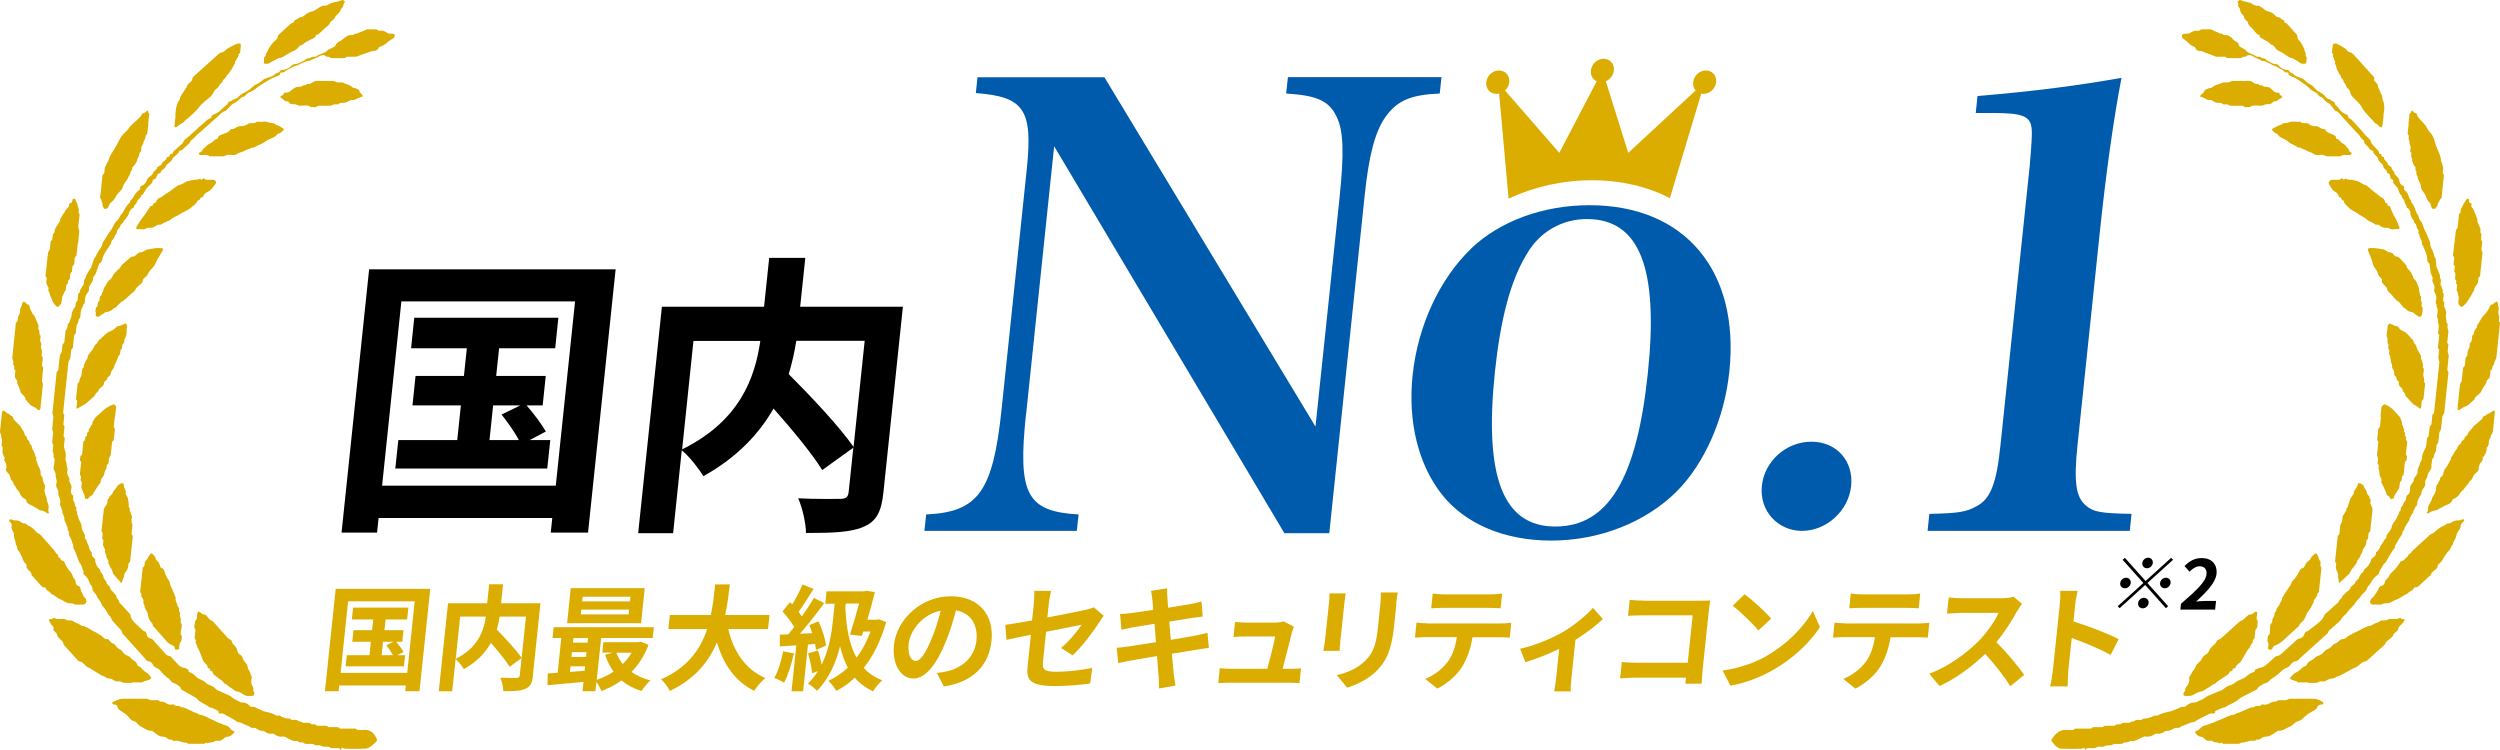
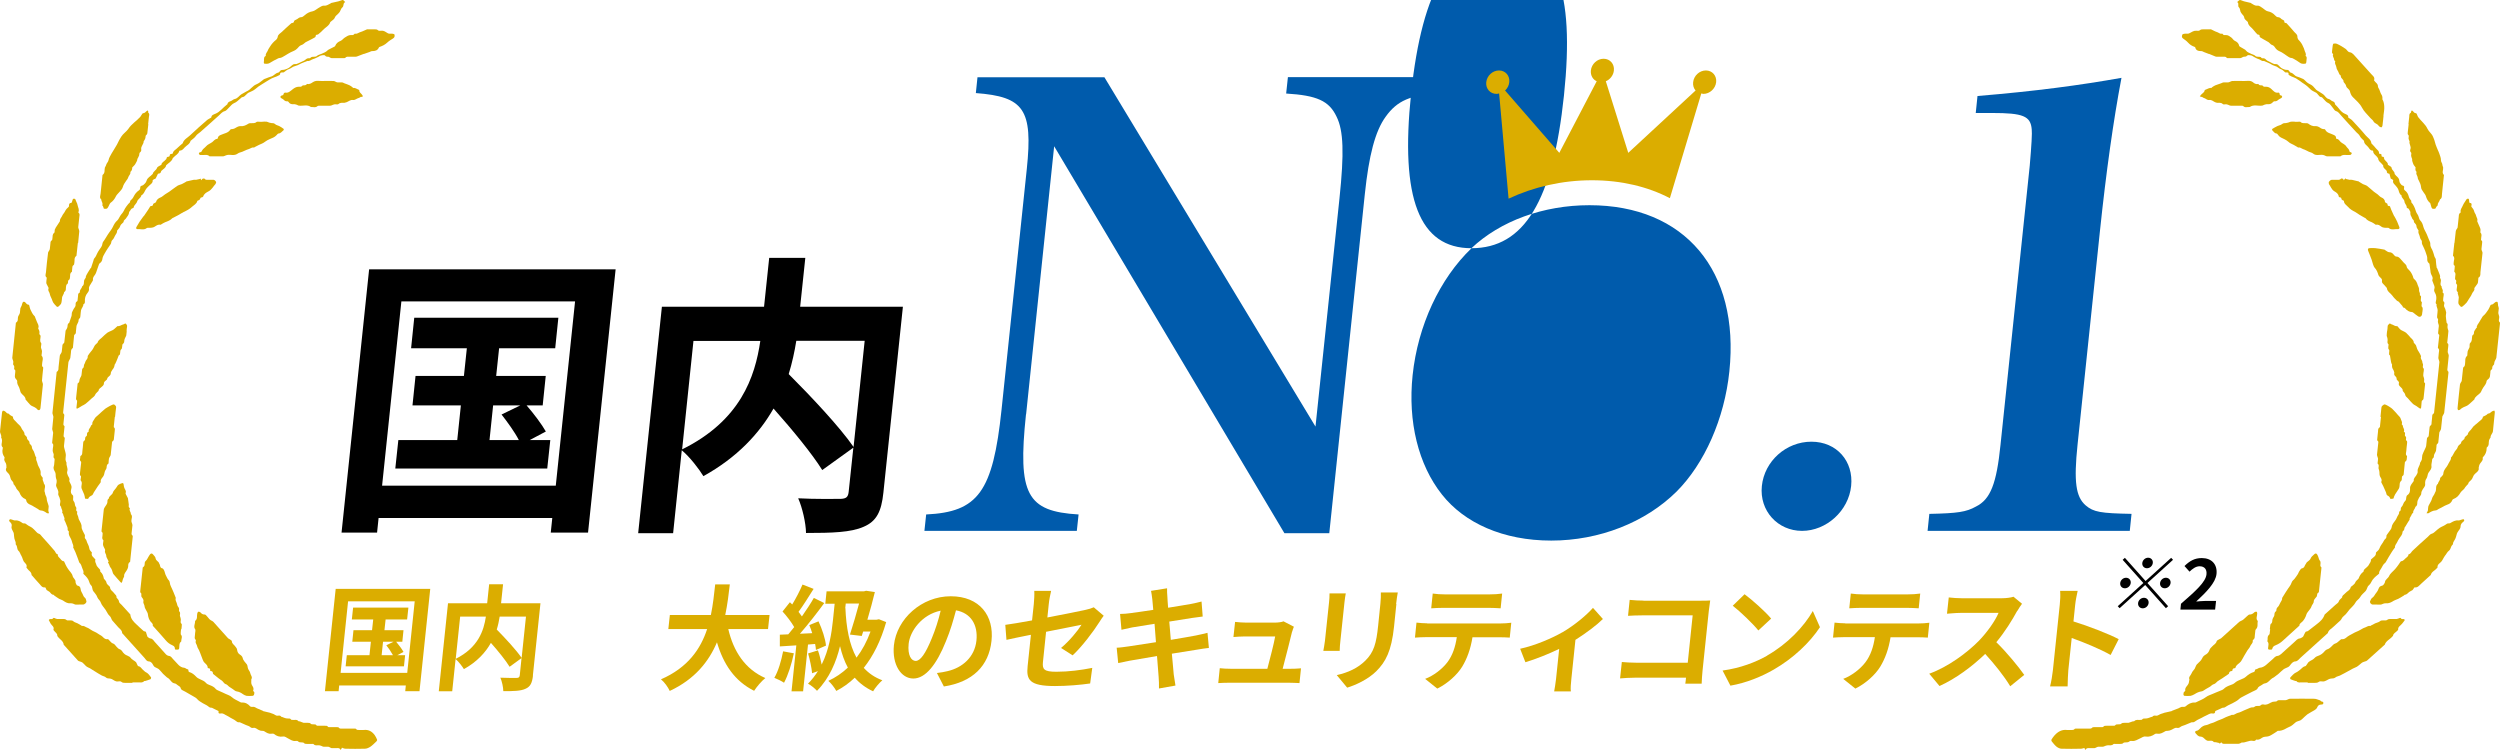
<svg xmlns="http://www.w3.org/2000/svg" fill="none" height="72" viewBox="0 0 240 72" width="240">
  <path d="m59.1 25.854-2.648 25.278h-3.579l.146-1.406h-16.674l-.146 1.406h-3.411l2.648-25.278zm-5.745 20.767 1.851-17.684h-16.674l-1.851 17.684zm-.527-4.376-.292 2.734h-14.587l.292-2.734h5.655l.348-3.33h-4.645l.292-2.824h4.645l.281-2.655h-5.352l.303-2.936h13.835l-.303 2.936h-5.386l-.281 2.655h4.758l-.292 2.824h-1.548c.684.787 1.47 1.834 1.851 2.509l-1.548.821zm-5.835 0h2.816c-.393-.765-1.088-1.721-1.661-2.452l1.806-.877h-2.614z" fill="#000" />
  <path d="m84.805 47.296c-.191 1.811-.651 2.745-1.896 3.274-1.212.54-3.018.596-5.532.596-.011-.956-.359-2.452-.752-3.33 1.649.09 3.546.056 4.073.056.539-.022.718-.169.774-.675l.449-4.241-2.985 2.149c-.965-1.552-2.839-3.836-4.679-5.906-1.347 2.374-3.478 4.691-6.732 6.491-.404-.675-1.324-1.867-2.076-2.486l-.83 7.965h-3.355l2.278-21.745h9.807l.494-4.691h3.467l-.494 4.691h9.863zm-19.333-4.151c5.61-2.767 7.013-6.952 7.518-10.417h-6.418l-1.088 10.417zm10.973-10.428c-.168 1.046-.393 2.092-.729 3.195 2.166 2.171 4.881 5.051 6.227 6.997l1.066-10.192z" fill="#000" />
  <path d="m41.304 56.532-1.032 9.821h-1.369l.056-.551h-6.396l-.056.551h-1.313l1.032-9.821zm-2.21 8.066.718-6.873h-6.396l-.718 6.873zm-.202-1.699-.112 1.069h-5.599l.112-1.069h2.177l.135-1.294h-1.784l.112-1.103h1.784l.112-1.035h-2.053l.123-1.136h5.307l-.123 1.136h-2.064l-.112 1.035h1.829l-.112 1.103h-.595c.258.304.561.709.707.979l-.595.315zm-2.244 0h1.077c-.157-.292-.415-.675-.639-.956l.696-.338h-1.01l-.135 1.294z" fill="#dbad00" />
  <path d="m51.167 64.856c-.079.698-.247 1.069-.729 1.271-.46.214-1.156.225-2.121.225 0-.371-.135-.956-.281-1.294.64.034 1.358.022 1.56.022.202 0 .281-.068.303-.259l.168-1.643-1.145.833c-.37-.608-1.088-1.496-1.795-2.295-.516.922-1.335 1.822-2.592 2.52-.157-.259-.505-.72-.797-.968l-.325 3.094h-1.29l.886-8.448h3.759l.191-1.823h1.335l-.191 1.823h3.781l-.729 6.941zm-7.417-1.609c2.154-1.08 2.693-2.7 2.895-4.05h-2.469zm4.219-4.05c-.067.405-.146.81-.281 1.238.83.844 1.874 1.969 2.39 2.722l.415-3.96z" fill="#dbad00" />
-   <path d="m62.253 61.931c-.404 1.035-.954 1.89-1.627 2.576.505.36 1.122.641 1.818.81-.269.236-.662.709-.864 1.024-.741-.236-1.38-.574-1.907-1.024-.595.427-1.246.765-1.941 1.024-.09-.247-.292-.619-.482-.877l-.09.889h-1.234l.09-.889c-1.257.124-2.502.225-3.456.315l.022-1.125c.281-.022.606-.034.954-.068l.348-3.341h-.842l.112-1.035h9.616l-.112 1.035h-4.948l-.426 4.016c.572-.191 1.133-.45 1.616-.787-.337-.472-.617-1.024-.808-1.62l.729-.203h-.999l.101-1.001h3.366l.224-.045.752.304zm-.707-2.104h-7.103l.348-3.364h7.103zm-6.497 1.429-.045.439h1.403l.045-.439zm-.191 1.811h1.403l.045-.461h-1.403zm-.146 1.44c.46-.034.931-.068 1.414-.113l.045-.427h-1.403zm5.812-7.222h-4.589l-.045.45h4.589zm-.135 1.238h-4.589l-.045.461h4.589zm-1.223 4.14c.146.394.359.754.617 1.08.325-.315.617-.675.853-1.08h-1.459z" fill="#dbad00" />
  <path d="m69.916 60.39c.494 2.137 1.616 3.859 3.557 4.702-.348.27-.842.855-1.077 1.226-1.863-.934-2.94-2.531-3.568-4.657-.774 1.834-2.121 3.544-4.533 4.669-.168-.36-.494-.833-.842-1.114 2.592-1.125 3.815-2.936 4.432-4.826h-3.725l.146-1.35h3.938c.213-1.035.314-2.036.415-2.936h1.403c-.101.9-.224 1.912-.438 2.936h4.253l-.146 1.35h-3.804z" fill="#dbad00" />
  <path d="m76.211 62.708c-.213 1.035-.561 2.126-.943 2.835-.213-.146-.662-.371-.931-.472.382-.652.662-1.62.842-2.542l1.044.191zm1.358-.832-.471 4.489h-1.111l.46-4.41c-.561.034-1.111.068-1.582.101v-1.125l.808-.034c.18-.214.37-.45.572-.697-.269-.472-.718-1.058-1.122-1.496l.707-.889c.067.068.146.146.224.214.37-.608.741-1.327.987-1.912l1.066.416c-.471.743-.987 1.586-1.448 2.205.123.158.224.304.325.439.426-.619.842-1.238 1.145-1.778l.999.495c-.696.956-1.56 2.059-2.334 2.947l1.178-.056c-.079-.27-.179-.54-.281-.776l.886-.36c.348.743.662 1.699.718 2.329l-.965.416c-.011-.169-.034-.36-.079-.574zm7.506-2.16c-.516 1.8-1.245 3.262-2.154 4.399.471.517 1.055.922 1.784 1.192-.281.236-.696.72-.886 1.057-.707-.326-1.29-.765-1.762-1.305-.55.529-1.144.945-1.773 1.271-.146-.281-.516-.765-.763-.968.684-.315 1.313-.743 1.874-1.271-.337-.619-.572-1.305-.752-2.059-.359 1.496-1.01 3.071-2.21 4.286-.191-.214-.595-.551-.864-.686.37-.371.684-.776.954-1.204l-.561.203c-.045-.517-.213-1.294-.382-1.901l.943-.292c.146.405.269.922.359 1.361.718-1.451.954-3.026 1.077-4.207l.168-1.631h-.898l.123-1.192h3.591l.202-.056.842.124c-.191.799-.449 1.744-.718 2.655h.886l.224-.045.741.292zm-3.916-1.339c.079 1.856.37 3.499 1.066 4.758.538-.698.999-1.552 1.346-2.509h-.707l-.135.427-1.133-.135c.303-.922.628-2.059.875-2.981h-1.279l-.045.439z" fill="#dbad00" />
  <path d="m90.618 65.914-.673-1.305c.415-.045.729-.113 1.021-.18 1.414-.326 2.603-1.339 2.772-2.936.157-1.519-.539-2.644-1.964-2.902-.247.934-.539 1.946-.965 2.97-.886 2.216-1.952 3.577-3.131 3.577-1.178 0-2.053-1.339-1.863-3.195.269-2.531 2.659-4.702 5.453-4.702s4.174 1.89 3.916 4.286c-.258 2.396-1.806 3.949-4.578 4.376zm-2.715-2.464c.449 0 .943-.686 1.548-2.171.337-.81.64-1.744.853-2.655-1.818.371-2.951 1.98-3.074 3.184-.112 1.114.258 1.642.684 1.642z" fill="#dbad00" />
  <path d="m98.943 60.942c-.987.203-1.851.371-2.323.484l-.112-1.44c.516-.068 1.481-.225 2.57-.427l.168-1.575c.034-.36.067-.922.045-1.26h1.616c-.079.338-.191.889-.224 1.26l-.135 1.294c1.616-.304 3.153-.619 3.658-.731.314-.068.572-.146.796-.247l.954.81c-.112.158-.303.405-.415.608-.572.911-1.717 2.419-2.57 3.195l-1.11-.709c.785-.652 1.604-1.643 1.963-2.227-.348.079-1.829.36-3.4.675l-.302 2.914c-.068.686.1.922 1.29.922 1.189 0 2.356-.158 3.445-.371l-.202 1.496c-.909.135-2.222.247-3.378.247-2.468 0-2.76-.608-2.625-1.901l.314-2.992z" fill="#dbad00" />
  <path d="m110.489 56.723 1.549-.247c0 .214 0 .596.033.855 0 .158.034.517.068 1.012.931-.158 1.772-.281 2.165-.36.348-.068.774-.158 1.044-.236l.112 1.44c-.236.022-.685.09-1.01.135-.449.079-1.29.214-2.199.349.056.551.089 1.147.146 1.755.987-.169 1.896-.315 2.39-.416.426-.09.841-.18 1.133-.259l.134 1.451c-.291.022-.74.101-1.166.169-.528.09-1.414.225-2.39.383.078.9.157 1.631.179 1.98.045.326.112.72.168 1.08l-1.582.281c0-.405 0-.787-.033-1.114-.023-.315-.079-1.08-.157-2.002-1.122.191-2.155.36-2.626.45s-.853.169-1.1.225l-.145-1.474c.291 0 .785-.079 1.133-.124.505-.068 1.526-.225 2.637-.405-.045-.596-.101-1.204-.135-1.766-.965.158-1.818.292-2.154.349-.359.079-.64.135-1.021.225l-.135-1.519c.348 0 .673-.034 1.01-.079.381-.045 1.223-.169 2.177-.315-.034-.461-.079-.821-.09-1.001-.034-.315-.079-.574-.124-.833z" fill="#dbad00" />
  <path d="m124.043 60.627c-.157.652-.628 2.531-.909 3.577h.696c.281 0 .774-.011 1.066-.045l-.146 1.417c-.213-.011-.74-.034-1.032-.034h-5.689c-.393 0-.662.011-1.077.034l.146-1.429c.292.034.684.056 1.066.056h3.501c.246-.934.65-2.486.751-3.105h-2.917c-.348 0-.774.034-1.088.056l.157-1.451c.28.034.774.068 1.066.068h2.771c.225 0 .673-.045.808-.124l.999.517c-.068.146-.124.349-.157.461z" fill="#dbad00" />
  <path d="m129.07 57.814-.393 3.712c-.033.27-.067.697-.067.956h-1.571c.034-.214.124-.641.157-.968l.393-3.701c.022-.214.056-.596.045-.844h1.56c-.045.247-.09.495-.124.844zm4.982.169-.224 2.171c-.247 2.362-.808 3.386-1.706 4.286-.797.787-1.975 1.327-2.794 1.575l-.998-1.204c1.099-.247 2.019-.675 2.737-1.384.831-.821 1.055-1.642 1.235-3.364l.213-2.081c.045-.439.056-.787.045-1.103h1.627c-.057.304-.113.664-.158 1.103z" fill="#dbad00" />
  <path d="m137.014 59.85h7.08c.225 0 .707-.022.988-.068l-.146 1.429c-.269-.022-.673-.034-.976-.034h-2.603c-.18 1.125-.517 2.047-.988 2.824-.46.754-1.38 1.609-2.39 2.104l-1.167-.934c.797-.292 1.627-.934 2.121-1.575.516-.675.785-1.507.92-2.43h-2.973c-.326 0-.741.022-1.044.045l.146-1.44c.325.034.696.068 1.032.068zm1.672-2.79h4.342c.371 0 .808-.022 1.178-.079l-.145 1.417c-.371-.022-.786-.045-1.167-.045h-4.331c-.382 0-.831.022-1.167.045l.146-1.417c.347.056.796.079 1.144.079z" fill="#dbad00" />
  <path d="m149.985 60.705c1.122-.652 2.311-1.631 2.94-2.351l.953 1.069c-.572.574-1.604 1.35-2.636 2.002l-.393 3.769c-.045.382-.09.967-.045 1.181h-1.605c.045-.214.135-.799.18-1.181l.303-2.902c-.999.484-2.267.99-3.243 1.282l-.505-1.294c1.437-.304 3.131-1.046 4.04-1.575z" fill="#dbad00" />
  <path d="m157.772 57.668h5.453c.314 0 .774 0 .954-.022-.034.247-.101.686-.135 1.012l-.595 5.681c-.044.383-.078.968-.089 1.294h-1.571c.033-.18.045-.36.067-.574h-4.926c-.426 0-1.043.034-1.402.068l.168-1.575c.37.034.853.068 1.347.068h4.981l.472-4.545h-4.859c-.449 0-1.043.022-1.346.045l.157-1.53c.393.045.954.068 1.324.068z" fill="#dbad00" />
  <path d="m169.643 62.933c1.964-1.114 3.546-2.79 4.387-4.275l.685 1.552c-.976 1.485-2.57 2.992-4.421 4.061-1.167.675-2.626 1.282-4.174 1.552l-.752-1.451c1.717-.236 3.176-.799 4.298-1.44zm.382-3.544-1.223 1.136c-.494-.619-1.728-1.811-2.458-2.374l1.134-1.103c.706.517 1.986 1.654 2.547 2.329z" fill="#dbad00" />
  <path d="m177.15 59.85h7.08c.224 0 .707-.022.987-.068l-.146 1.429c-.269-.022-.673-.034-.976-.034h-2.603c-.18 1.125-.516 2.047-.988 2.824-.46.754-1.38 1.609-2.389 2.104l-1.167-.934c.796-.292 1.627-.934 2.12-1.575.516-.675.786-1.507.92-2.43h-2.973c-.325 0-.741.022-1.044.045l.146-1.44c.326.034.696.068 1.033.068zm1.671-2.79h4.343c.37 0 .808-.022 1.178-.079l-.146 1.417c-.37-.022-.785-.045-1.167-.045h-4.331c-.382 0-.83.022-1.167.045l.146-1.417c.348.056.797.079 1.144.079z" fill="#dbad00" />
  <path d="m193.655 58.636c-.46.855-1.19 2.036-2.009 3.015.977.945 2.132 2.351 2.682 3.139l-1.346 1.091c-.595-.99-1.493-2.104-2.402-3.105-1.279 1.226-2.827 2.374-4.387 3.082l-.987-1.181c1.806-.652 3.624-2.002 4.757-3.15.797-.821 1.571-1.912 1.897-2.689h-3.67c-.46 0-1.054.068-1.279.079l.169-1.564c.291.045.942.079 1.268.079h3.814c.46 0 .909-.068 1.134-.146l.819.675c-.101.124-.326.461-.449.686z" fill="#dbad00" />
  <path d="m197.739 58.039c.045-.382.067-.934.034-1.316h1.683c-.079.383-.191.866-.236 1.316l-.168 1.62c1.402.427 3.4 1.204 4.342 1.699l-.774 1.519c-1.055-.596-2.603-1.226-3.736-1.631l-.326 3.105c-.034.315-.056 1.091-.067 1.541h-1.683c.112-.439.224-1.102.269-1.541z" fill="#dbad00" />
  <path d="m208.432 53.551.179.191-2.457 2.227 1.986 2.227-.213.191-1.986-2.227-2.457 2.227-.18-.191 2.457-2.227-1.986-2.227.214-.191 1.986 2.227zm-4.443 2.925c-.281 0-.483-.225-.449-.506.033-.281.28-.506.561-.506.28 0 .482.225.449.506-.034.281-.281.506-.561.506zm1.671-2.43c.034-.281.281-.506.561-.506.281 0 .483.225.449.506-.033.281-.28.506-.561.506-.28 0-.482-.225-.449-.506zm.606 3.847c-.033.281-.28.506-.561.506-.28 0-.482-.225-.448-.506.033-.281.28-.506.561-.506.28 0 .482.225.448.506zm1.661-2.43c.281 0 .482.225.449.506-.034.281-.281.506-.561.506-.281 0-.483-.225-.449-.506.034-.281.28-.506.561-.506z" fill="#000" />
  <path d="m209.375 57.961c1.425-1.238 2.367-2.092 2.446-2.812.056-.495-.191-.787-.662-.787-.359 0-.685.247-.965.517l-.483-.54c.505-.495.976-.765 1.661-.765.942 0 1.503.596 1.414 1.519-.09.855-.965 1.732-1.953 2.655.247-.022.584-.056.819-.056h1.089l-.09.832h-3.333l.057-.574z" fill="#000" />
  <g fill="#dbad00">
    <path d="m32.821 71.809s-.067.113-.123.191c-.09-.225-.258-.18-.415-.18-.146 0-.292 0-.438 0-.067 0-.123-.056-.191-.079-.045-.022-.101-.056-.146-.056-.146 0-.292 0-.438 0-.09 0-.168-.068-.247-.09-.056-.022-.101-.034-.157-.045-.191-.022-.426.068-.572-.124-.011-.022-.079-.011-.112-.011-.179 0-.348 0-.527 0-.112 0-.213 0-.292-.101-.034-.045-.146-.034-.224-.045-.123 0-.236 0-.325-.101-.045-.056-.179-.045-.281-.034-.269.022-.449-.135-.662-.236-.157-.068-.292-.225-.505-.191-.337.056-.617-.045-.864-.247-.056-.045-.179-.034-.269-.022-.269.034-.46-.113-.662-.236-.067-.045-.157-.034-.247-.045-.112 0-.202-.045-.303-.09-.157-.067-.281-.236-.505-.191-.112.022-.213 0-.303-.09-.101-.09-.258-.124-.393-.18-.179-.079-.359-.169-.55-.247-.034-.011-.079-.034-.112-.022-.146.022-.224-.056-.325-.135-.146-.124-.325-.191-.494-.292-.123-.067-.236-.157-.37-.214-.191-.079-.325-.247-.572-.203-.123.022-.258.011-.213-.18 0-.022-.011-.068-.034-.068-.112-.056-.236-.113-.348-.169-.056-.022-.101-.056-.157-.079-.045-.022-.09-.056-.135-.056-.146.011-.236-.056-.337-.146-.146-.113-.325-.18-.494-.281-.202-.124-.415-.236-.572-.427-.09-.113-.247-.169-.382-.259-.079-.045-.157-.09-.236-.135-.168-.101-.337-.191-.505-.292-.157-.09-.404-.169-.426-.304-.045-.214-.213-.236-.325-.338-.079-.079-.18-.146-.292-.158-.292-.056-.37-.338-.572-.484-.045-.034-.112-.056-.157-.101-.123-.101-.236-.203-.348-.315-.135-.146-.258-.315-.404-.45-.112-.09-.258-.135-.393-.214-.045-.022-.09-.079-.123-.124-.067-.09-.101-.203-.179-.281-.067-.068-.168-.135-.269-.135-.236-.011-.303-.203-.426-.338-.707-.776-1.403-1.552-2.098-2.329-.011-.011-.045-.034-.045-.045 0-.315-.292-.439-.438-.641-.157-.203-.348-.371-.505-.574-.079-.09-.101-.236-.168-.337-.067-.101-.168-.169-.236-.27-.09-.135-.157-.292-.258-.439-.146-.225-.359-.416-.438-.664-.067-.225-.269-.326-.337-.517-.079-.247-.258-.405-.393-.596-.079-.113-.079-.27-.123-.405 0-.022-.011-.056-.034-.079-.101-.113-.18-.214-.224-.383-.079-.304-.292-.529-.516-.743-.022-.022-.067-.056-.056-.068.067-.202-.045-.36-.101-.517-.079-.18-.101-.394-.258-.517-.045-.034-.056-.113-.079-.169-.045-.124-.09-.247-.135-.371-.067-.169-.123-.326-.191-.495-.056-.135-.123-.259-.18-.383 0-.022-.045-.045-.034-.056.067-.203-.067-.349-.101-.517-.022-.124-.079-.247-.135-.36-.101-.191-.224-.371-.18-.619 0-.034 0-.079-.034-.09-.101-.056-.079-.158-.079-.259 0-.068-.034-.135-.056-.191-.056-.135-.101-.259-.157-.394-.022-.056-.045-.113-.079-.169 0-.022-.034-.045-.034-.056.09-.203-.09-.338-.101-.517 0-.034-.034-.068-.045-.101-.022-.022-.067-.056-.056-.079.079-.202-.079-.337-.101-.517 0-.022 0-.045 0-.045-.202-.146-.056-.371-.067-.562 0-.068-.056-.135-.056-.214-.022-.18-.191-.304-.146-.517.022-.124 0-.225-.056-.349-.056-.169-.213-.315-.135-.54.034-.113.045-.236.034-.349 0-.068-.045-.124-.056-.191s-.034-.135-.034-.203c0-.135 0-.259-.056-.394-.079-.158-.213-.338-.123-.574.045-.146.034-.304.056-.45.011-.124.056-.259-.067-.36-.045-.045 0-.203 0-.292 0-.079-.045-.146-.067-.225-.011-.056-.034-.101-.034-.158 0-.135.022-.281.045-.416.011-.101.034-.203-.067-.281-.034-.022-.034-.101-.022-.158.022-.292.067-.585.09-.866 0-.068-.045-.135-.056-.214-.011-.056-.045-.113-.034-.169.034-.382.079-.765.112-1.147 0-.068-.045-.135-.056-.214-.011-.056-.045-.113-.034-.169.135-1.271.269-2.542.393-3.814 0-.045 0-.113.034-.135.18-.113.146-.27.157-.427.045-.371.079-.742.123-1.114 0-.056.056-.124.09-.18.034-.056.079-.124.09-.18.022-.158.034-.315.056-.472.011-.135 0-.281.157-.371.034-.022.034-.101.045-.146.034-.338.067-.675.112-1.012 0-.068.067-.124.101-.191s.067-.135.079-.203c.034-.135-.022-.292.157-.383 0 0 0 0 .011-.011.079-.214.157-.439.224-.652.034-.113.011-.236.045-.349.011-.068.079-.135.101-.214.056-.18.258-.304.247-.517 0-.124-.011-.259.146-.338.034-.011.045-.079.045-.124.022-.135.034-.27.045-.405 0-.113 0-.236.146-.304.011 0 .034-.034.034-.045-.056-.214.168-.338.202-.517 0-.011 0-.022.011-.034.224-.158.146-.383.191-.574.022-.068.067-.135.101-.191.011-.022.045-.034.045-.045 0-.191.112-.349.202-.506.09-.135.168-.281.258-.416.011-.022.045-.034.056-.045.079-.225.157-.45.224-.675.022-.101.034-.18.123-.281.101-.101.157-.259.224-.394.067-.124.123-.259.213-.371.135-.191.292-.371.314-.619.011-.124.123-.236.202-.36.101-.169.202-.338.314-.506.079-.135.179-.247.269-.382.079-.113.157-.225.213-.349.112-.236.224-.45.426-.619.101-.09.157-.236.236-.36.056-.079.09-.169.157-.236.157-.158.247-.36.348-.551.079-.146.191-.27.292-.405.067-.101.213-.146.202-.304 0-.022.022-.045.034-.056.123-.113.224-.214.303-.383.112-.225.269-.439.494-.585.101-.068.135-.146.135-.259s.034-.169.168-.203c.101-.022.202-.113.281-.203.067-.068.135-.169.157-.259.079-.315.382-.416.561-.63 0 0 .034-.011.034-.022.034-.259.337-.349.415-.596.022-.09.191-.158.292-.225.045-.034.123-.045.123-.068.022-.247.269-.304.393-.472.022-.034.079-.056.09-.09 0-.158.09-.214.236-.214.022 0 .079-.056.079-.09 0-.146.079-.18.213-.18.022 0 .079-.034.09-.056.022-.236.236-.315.382-.461.157-.169.348-.304.516-.461.011-.011.034-.022.045-.034.101-.371.46-.529.707-.765.527-.506 1.077-.979 1.627-1.462.101-.09.247-.146.37-.225.011 0 .045-.022.045-.034.011-.236.236-.281.382-.349.46-.18.729-.596 1.111-.877.011 0 .045-.022.045-.034.034-.191.157-.247.325-.304.135-.045.247-.18.382-.202.292-.056.426-.326.651-.461.146-.09.292-.169.438-.247.101-.056.224-.101.314-.18.157-.124.303-.292.46-.405.146-.101.337-.157.482-.259.146-.09.281-.225.426-.326.056-.045.135-.068.202-.09.179-.068.348-.146.527-.191.258-.068.404-.326.662-.371.067-.011.146-.09.191-.158.079-.101.179-.112.281-.112.135 0 .258-.056.382-.101.258-.09.393-.292.595-.416.09-.056.213-.022.325-.045.079-.022.157-.056.224-.09.135-.056.258-.124.382-.18.079-.034.168-.067.224-.124.112-.101.224-.18.382-.158.034 0 .09 0 .101-.022.112-.146.258-.113.393-.124.101 0 .191-.011.281-.101.112-.09.281-.113.415-.18.191-.101.404-.146.561-.315.022-.034.067-.056.101-.079.101-.056.202-.112.303-.157.079-.045.168-.079.247-.124.034-.022.09-.045.101-.09.09-.247.281-.382.527-.484.135-.056.247-.214.382-.304.179-.112.359-.247.583-.247.123 0 .258.034.359-.112 0-.011.034-.022.045-.022.202.056.359-.113.538-.158.202-.056.393-.169.595-.247.045-.022.09-.011.135-.011h.628c.123 0 .224 0 .325.101.056.056.202.045.314.034.258-.022.415.124.606.236.045.022.09.045.135.045h.281c.09.011.224.034.236.09.022.113.034.259-.123.36-.202.124-.404.247-.572.405-.213.202-.46.326-.729.416-.022 0-.056.034-.067.045-.135.315-.382.36-.662.36-.079 0-.168.056-.258.09-.168.068-.348.124-.516.18 0 0-.022 0-.034 0-.202.079-.415.158-.617.236-.056.022-.112.034-.168.034-.202 0-.393 0-.595 0-.135 0-.281-.034-.393.113-.022.022-.09.022-.135.022-.393 0-.774 0-1.167 0-.067 0-.123-.045-.191-.079-.045-.022-.09-.056-.135-.056-.112 0-.224 0-.303-.112-.056-.09-.438-.022-.539.056-.022.022-.045.034-.067.045-.179.079-.359.191-.539.236-.179.045-.337.225-.538.18-.034 0-.09.034-.123.045-.079.034-.157.068-.236.09-.079.034-.168.068-.247.101-.112.056-.224.113-.337.169-.135.056-.281.09-.426.146-.135.068-.269.18-.404.225-.202.056-.337.202-.505.315-.034.022-.09.011-.135.011-.123 0-.224.011-.224.169 0 .034-.045.079-.067.09-.09.045-.18.09-.281.135-.146.056-.292.101-.438.169-.157.079-.303.169-.449.259-.157.101-.314.202-.471.292-.258.146-.494.326-.718.517-.18.146-.415.214-.628.326-.079.045-.135.124-.202.18-.112.101-.202.225-.37.236-.067 0-.135.101-.202.146-.191.146-.337.337-.583.427-.191.068-.348.292-.516.45-.123.113-.236.281-.37.315-.269.068-.404.27-.583.427-.606.529-1.189 1.08-1.795 1.597-.146.124-.303.203-.415.371-.112.169-.292.281-.449.416-.022.011-.045.034-.056.045-.067.315-.37.427-.561.63-.123.135-.247.315-.471.304-.011 0-.045.022-.056.045-.067.304-.382.405-.55.619-.022.022-.067.034-.067.056-.09.326-.393.45-.606.664-.011.011-.034.022-.034.034-.034.259-.281.349-.426.506-.011.011-.034.022-.045.034-.022.169-.112.259-.292.259 0 0-.034.022-.034.034-.067.135-.123.281-.202.416-.022.045-.09.056-.146.079-.056.034-.146.079-.146.101.034.27-.202.383-.359.54-.123.124-.247.236-.337.405-.09.169-.18.405-.393.506-.034.259-.337.349-.404.596-.034.135-.168.247-.258.383-.022.034-.045.068-.056.113 0 .101-.067.135-.157.158-.056.011-.101.079-.146.135-.034.045-.056.09-.09.146-.011.022-.045.034-.056.045-.011.18-.079.338-.202.484-.045.056-.079.124-.123.18-.079.101-.224.157-.213.315 0 .022-.045.056-.067.079-.101.101-.224.18-.269.349-.034.135-.168.247-.258.371 0 .011-.034.034-.034.045.034.202-.135.349-.213.517-.056.124-.123.27-.224.36-.09.09-.112.158-.123.259 0 .056-.034.124-.067.169-.079.135-.18.259-.258.383-.101.158-.213.326-.303.495-.09.158-.191.326-.213.495-.022.191-.09.315-.236.427-.034.022-.067.045-.079.068-.079.214-.157.427-.224.641-.034.113-.067.214-.123.326-.09.169-.281.315-.247.54.022.113-.09.202-.135.304-.09.191-.281.349-.247.585.022.135-.034.27-.146.405-.191.225-.269.517-.247.81 0 .101 0 .214-.135.27 0 0-.011 0-.011.011 0 .214-.18.371-.224.562-.034.169-.034.338-.056.506-.011.124 0 .225-.135.326-.056.045-.034.18-.067.281-.034.09-.079.169-.123.259-.022.056-.056.101-.056.158-.022.169-.034.349-.056.517 0 .113 0 .225-.135.304-.034.022-.045.101-.045.158-.034.338-.067.675-.101 1.012 0 .045 0 .101-.022.113-.224.158-.146.383-.191.574-.022.124-.022.259-.045.383-.022.079-.079.158-.112.236-.022.056-.056.101-.067.158-.168 1.597-.337 3.206-.505 4.803 0 .045 0 .113.011.124.146.09.09.225.079.36-.022.18-.034.36-.056.54-.011.113-.045.214.067.292.034.022.034.09.022.146-.022.214-.045.427-.067.641-.011.124-.056.259.079.338.022.011.022.09.011.146-.022.214-.045.416-.067.63-.011.124.034.236.056.338.045.18.112.371.123.562 0 .135-.034.281-.034.416 0 .09.045.169.067.259 0 .022.034.045.034.056-.056.292.168.529.067.833-.045.135 0 .259.056.394.056.146.224.292.135.506-.011.034.034.09.045.135.056.124.135.247.168.394.022.101-0.0.214-.034.326-.056.225-.022.416.168.551.034.034.034.124.034.18 0 .146-.056.281.067.416.09.09.079.27.123.405.011.045.045.068.067.113s.056.09.045.135c-.022.124-.045.247.079.315 0 0 .011.022.011.034-.09.203.079.338.101.517.011.124.067.236.123.338.101.191.213.371.191.63 0 .124.079.236.123.36.056.124.135.247.191.371.011.034 0 .079 0 .124-.022.101-.011.18.067.259.079.079.101.214.146.326.067.169.18.338.202.529s.123.292.236.405c.011.011.022.045.022.056-.101.304.157.416.281.585.022.022.067.056.056.079-.079.203.067.349.101.517.022.09.101.158.157.236.079.113.236.169.202.36 0 .022.022.045.045.068.18.158.258.383.303.619 0 .034.034.056.056.079.079.101.179.18.202.338.022.135.179.225.269.338.022.022.067.045.067.068 0 .315.281.405.415.619.079.124.236.18.202.371 0 .022.034.045.045.068.079.101.179.18.202.338 0 .124.157.214.247.315.258.292.527.585.797.877.022.022.045.034.045.068.045.405.303.675.572.922.224.225.471.439.707.652.022.022.079.022.112.034.034.011.09.022.101.045.045.124.079.259.123.394.011.034.034.09.056.101.079.056.157.124.247.135.236.022.314.214.438.349.348.371.684.765 1.032 1.147.079.09.202.169.314.18.224.022.292.214.426.338.18.169.325.371.505.54.146.135.314.247.538.259.056 0 .101.045.157.068.045.022.079.056.123.068.101 0 .135.056.123.158 0 .045.034.101.067.113.281.079.482.247.673.45.101.113.247.191.382.247.213.101.426.18.572.36.079.09.202.146.325.191.236.09.449.18.606.383.067.079.179.124.281.169.123.056.258.113.382.169.179.079.359.18.55.247.269.09.415.315.662.427.179.09.359.191.538.281.034.011.067.011.101.011.337-.022.584.135.785.36.045.045.157.068.236.056.236-.045.359.146.55.191.079.022.146.056.213.09.067.034.146.056.213.09.011 0 .022.022.034.034.224.056.449.101.662.158.09.022.168.079.247.09.179.034.292.225.516.191.123-.022.247-.022.314.101.011.022.09.011.123.034.09.034.168.079.269.101.079.022.157.034.236.034.123 0 .247-.022.314.101.022.034.101.034.157.034.191.022.415-.068.55.124.022.022.101 0 .146.022.067.022.135.056.202.079.045.022.101.045.157.056h.404c.112 0 .213 0 .292.101.034.045.146.034.224.045.112 0 .247-.022.314.101.022.034.101.034.157.034h.628c.123 0 .247-.022.314.101.022.034.101.034.157.034h.718c.056 0 .123 0 .146.022.09.158.258.113.404.113h1.1c.056 0 .146 0 .157.022.09.146.236.113.37.113.123 0 .247.011.37 0 .482-.056.808.146 1.066.495.09.135.168.281.224.427.022.045-.011.135-.056.169-.191.18-.37.371-.584.517-.157.101-.348.191-.527.191-.628.022-1.246.011-1.863 0-.112 0-.213-.056-.314-.079 0-.022-.022-.045-.022-.068z" />
-     <path d="m19.918 71.392s-.067-.079-.112-.135c-.146.203-.348.146-.527.146-.393 0-.774 0-1.167 0-.067 0-.135-.045-.202-.079-.022 0-.045-.045-.067-.045-.37.045-.651-.236-1.032-.158-.101.022-.224.022-.281-.101 0-.011-.034-.034-.045-.022-.213.056-.382-.068-.494-.169-.179-.135-.37-.09-.561-.135-.101-.022-.202-.079-.281-.135-.157-.101-.303-.214-.449-.326-.034-.022-.067-.079-.101-.079-.236.022-.426-.045-.617-.146-.123-.068-.236-.158-.37-.214-.247-.09-.382-.292-.55-.461-.101-.09-.269-.113-.393-.169-.067-.034-.123-.101-.18-.158-.135-.135-.236-.304-.393-.427-.179-.146-.393-.259-.583-.394-.079-.056-.168-.135-.202-.225-.056-.247-.112-.315-.37-.326-.09 0-.157-.022-.157-.124 0-.101.056-.146.157-.158.045 0 .09-.034.146-.068.022 0 .034-.045.056-.045.202-.056.404-.157.606-.157.785-.022 1.571 0 2.356 0 .079 0 .157.067.236.09.056.022.101.045.157.045h.482c.123 0 .258-.022.337.101.022.034.123.034.191.034.135 0 .236.034.359.101.179.113.37.247.628.18.112-.022.224-.011.303.101.034.045.146.034.224.034.123 0 .236 0 .325.101.045.056.168.022.258.045.09.022.179.056.269.101.135.056.258.124.393.18.191.09.359.202.561.247.179.045.281.236.505.18.034 0 .067.022.101.045.079.034.157.068.236.09.067.034.135.056.202.09.101.056.191.113.292.158.135.056.269.113.393.169.179.079.348.203.539.247.179.045.303.158.494.191.179.022.382.135.505.315.079.101.146.214.314.236.123.011.112.158.034.214-.168.146-.303.337-.583.337-.168 0-.37.169-.527.292-.101.079-.191.113-.303.113-.18 0-.359-.068-.527.113-.034.034-.135 0-.202.022-.123.022-.247.045-.37.079 0 .022-.011.034-.022.056z" />
    <path d="m12.726 65.554c-.236 0-.471 0-.718 0-.135 0-.247 0-.359-.101-.067-.068-.224-.045-.348-.034-.236.022-.382-.135-.561-.225-.067-.034-.146-.045-.213-.056-.123-.011-.247 0-.359-.101-.09-.101-.258-.113-.381-.18-.123-.068-.247-.135-.37-.214-.191-.113-.382-.236-.561-.349-.112-.068-.224-.158-.359-.203-.247-.09-.37-.304-.55-.461-.101-.09-.258-.113-.393-.169-.034-.011-.067-.045-.09-.068-.438-.484-.875-.979-1.313-1.462 0-.011-.034-.022-.034-.034-.034-.383-.393-.517-.572-.787-.011-.022-.056-.045-.045-.067.022-.247-.202-.326-.303-.484-.022-.034-.079-.079-.067-.101.101-.292-.146-.394-.258-.574-.067-.113-.135-.236-.191-.36 0 0 .067-.09.112-.09.123 0 .247.034.337-.113 0-.011.067 0 .101.011.079.034.157.079.247.09.168.011.348 0 .516 0 .146 0 .269-.011.393.101.056.068.224.022.348.034.123 0 .224 0 .325.101.09.09.258.113.381.18.123.067.247.135.37.214.022.011.045.056.056.045.213-.056.337.113.505.158.135.045.247.146.37.214.112.068.213.135.337.18.224.09.393.247.595.349.224.113.337.416.662.36.067 0 .146.101.202.169.101.101.179.214.337.259.123.034.202.191.303.292.101.101.179.214.337.259.135.045.224.203.314.326.146.18.348.27.561.36.056.022.101.068.135.113.135.203.37.27.527.427.034.034.045.079.067.124.056.09.09.259.168.27.224.034.292.225.426.338.112.101.202.203.348.27.179.09.303.292.438.461.022.034-.022.169-.056.18-.157.068-.337.113-.505.169-.034 0-.09 0-.101.011-.168.191-.37.113-.561.124-.191 0-.382 0-.572 0z" />
    <path d="m7.587 58.039c-.112 0-.224 0-.325 0-.079 0-.146-.056-.224-.079s-.157-.056-.236-.045c-.292.034-.505-.09-.729-.247-.112-.079-.269-.113-.393-.18-.168-.101-.325-.214-.482-.326-.022-.022-.045-.068-.067-.068-.191 0-.258-.169-.37-.27-.079-.068-.18-.101-.269-.169-.045-.034-.056-.09-.079-.146-.022-.045-.056-.124-.079-.124-.292.056-.404-.18-.55-.338-.236-.259-.471-.517-.696-.787-.022-.022-.056-.034-.056-.056 0-.315-.292-.416-.426-.63-.022-.034-.079-.079-.067-.101.09-.27-.112-.383-.236-.54-.045-.068-.079-.158-.112-.236-.045-.113-.067-.236-.135-.338-.112-.158-.135-.371-.303-.506-.09-.079-.09-.259-.135-.405 0-.034-.034-.068-.045-.101-.022-.034-.067-.068-.067-.113.022-.146-.022-.259-.079-.394-.079-.18-.067-.405-.101-.619 0-.045-.022-.09-.045-.135-.067-.18-.213-.326-.168-.54.056-.203-.034-.326-.157-.439-.09-.079-.112-.169-.011-.247.045-.034.157.011.236.034.09.022.18.079.269.068.292-.034.505.101.707.247.034.022.079.045.123.034.157-.022.236.068.337.146.146.113.325.169.471.281.123.09.224.214.337.326.101.101.168.203.325.247.123.034.202.191.303.292.404.45.819.9 1.201 1.361.09.113.101.292.292.315-.011.135.045.236.135.315.146.113.202.338.438.349.022 0 .045.045.056.068.045.09.079.18.123.27.067.135.146.281.236.405.146.225.381.416.438.675.056.236.303.326.281.585 0 .101.067.203.112.292.011.022.056.045.101.056.157.034.247.124.269.304.011.124.056.259.123.36.112.158.123.371.303.506.09.056.101.214.135.326.034.124-.168.315-.325.315-.135 0-.281 0-.415 0z" />
    <path d="m.619 44.911c0-.169 0-.292-.056-.439-.067-.135-.224-.292-.123-.506 0-.022 0-.056-.011-.079-.18-.247-.247-.517-.168-.832 0-.034.022-.09 0-.101-.213-.203-.045-.461-.067-.697 0-.079-.045-.158-.067-.236l-.022-.022c.079-.225-.123-.383-.101-.607.067-.596.123-1.192.191-1.789 0-.068.067-.18.09-.18.079 0 .157.034.213.079.101.068.146.203.303.203.056 0 .09.09.146.124.067.056.157.09.224.135.022.011.079.034.079.056-.022.247.191.338.303.484.157.203.426.36.505.596.079.214.314.338.292.596 0 .022.034.056.056.079.079.101.224.169.191.349 0 .022.045.056.067.09.067.101.202.158.168.326 0 .022.022.045.034.068.09.101.202.18.202.36 0 .135.123.247.18.371.056.135.09.27.135.405.011.045.034.09.056.124.011.022.056.045.045.068-.067.203.067.349.101.517.022.124.067.247.135.36.112.214.224.416.18.698-.011.09.09.191.146.292.022.034.079.068.067.079-.079.203.079.349.101.517v.034c.213.203.045.472.056.709 0 .068.056.135.056.214.011.18.146.304.157.495 0 .214.101.416.157.619.011.056.034.101.034.158 0 .113-.034.236-.034.349 0 .045.011.101.022.146s.034.101.045.146c-.067 0-.157.022-.191 0-.191-.135-.37-.259-.628-.27-.09 0-.168-.079-.247-.135-.123-.068-.247-.146-.37-.214-.112-.068-.224-.146-.348-.191-.224-.079-.382-.214-.415-.461 0-.034-.045-.079-.079-.09-.281-.113-.449-.326-.55-.608-.056-.135-.191-.236-.281-.36-.034-.045-.045-.113-.079-.169-.045-.079-.101-.158-.157-.236-.022-.022-.067-.045-.067-.068.022-.203-.146-.281-.224-.416-.067-.113-.079-.27-.135-.405-.034-.09-.101-.169-.168-.236-.146-.135-.258-.27-.168-.472z" />
    <path d="m24.126 65.239c0 .214-.034.36.056.529.067.124.224.292.123.506-.011.022.011.09.034.101.135.079.067.214.045.326 0 .034-.09.101-.135.101-.191.011-.393.022-.572 0-.123-.022-.247-.09-.348-.158-.179-.135-.37-.236-.606-.27-.135-.011-.258-.146-.381-.225-.101-.056-.191-.124-.292-.191-.022-.022-.056-.034-.079-.056-.101-.09-.168-.191-.325-.236-.123-.034-.191-.191-.292-.281-.112-.09-.247-.169-.359-.259-.168-.135-.337-.27-.505-.405-.022-.011-.045-.034-.045-.045 0-.169-.056-.259-.236-.259-.011 0-.034-.034-.034-.056.022-.146-.034-.214-.179-.214-.022 0-.056-.022-.056-.045 0-.304-.281-.394-.404-.608-.034-.068-.056-.135-.09-.203-.045-.113-.09-.236-.135-.36-.067-.169-.123-.337-.202-.506-.056-.124-.157-.247-.18-.383-.022-.18-.202-.292-.135-.506.011-.034.011-.101 0-.113-.168-.113-.079-.292-.079-.461 0-.135.034-.27.045-.405 0-.045 0-.101-.011-.135-.213-.247 0-.54-.022-.81.269-.203.146-.484.213-.731.022-.056.056-.158.101-.158.056-.011.146.011.191.056.112.124.213.225.426.214.079 0 .146.101.213.169.101.101.179.236.292.326.101.09.247.124.325.214.471.517.931 1.035 1.403 1.564.034.045.101.056.146.09.079.068.224.124.224.203 0 .247.213.326.314.484.067.113.179.18.191.349.011.158.101.338.224.416.157.101.281.203.314.371.056.259.258.405.393.596.079.112.067.292.123.427.056.146.18.259.202.405.034.214.258.394.101.608z" />
    <path d="m3.648 31.479c.045.09.079.18.123.281.011.045.022.09.022.135-.022.113-.034.214.079.292.022.022.022.079.022.124 0 .203-.112.427.056.619.056.068-.022.259-.022.394 0 .079.045.157.067.236.011.056.034.101.034.158 0 .113-.022.225-.034.326 0 .034-.022.079 0 .101.224.236.045.54.045.821 0 .101-.034.203.079.27.034.022.034.101.022.158-.034.382-.09.765-.112 1.147 0 .068.045.135.056.203.011.056.045.113.034.169-.079.765-.157 1.519-.236 2.284 0 .056-.056.146-.101.169-.056.022-.146 0-.18-.045-.146-.191-.37-.27-.583-.371-.123-.068-.213-.203-.314-.304-.067-.079-.135-.158-.202-.236-.011-.011-.045-.034-.045-.045-.011-.315-.303-.439-.449-.652-.022-.034-.034-.068-.045-.101-.045-.135-.067-.281-.123-.405-.101-.203-.224-.371-.191-.63 0-.079-.112-.158-.157-.236-.034-.056-.067-.124-.067-.191 0-.124.022-.259.034-.383.011-.113.045-.236-.079-.304-.022-.011-.034-.068-.022-.113.022-.124.022-.225-.079-.326-.045-.045 0-.191 0-.281 0-.079-.045-.158-.067-.236-.011-.056-.034-.101-.034-.158.112-1.091.224-2.182.337-3.274 0-.045 0-.101.034-.112.224-.146.135-.36.18-.54.022-.079.067-.146.112-.225.022-.056.056-.101.067-.158.022-.146.022-.292.045-.439.022-.09.09-.169.123-.259.034-.079.034-.158.067-.225.022-.056.056-.135.09-.146.056-.011.135 0 .18.045.101.09.157.236.337.236.022 0 .045.045.056.068.045.135.056.281.123.416.101.214.202.439.382.607.045.034.056.113.079.169.056.135.112.259.157.394.067.191.224.338.123.596z" />
    <path d="m17.382 60.402c-.011.124-.034.259-.034.383 0 .045 0 .113.011.135.202.191.022.439.045.652-.236.18-.168.439-.202.664-.022.113-.09.135-.179.124-.09 0-.236.056-.236-.113 0-.18-.123-.247-.269-.315-.236-.101-.438-.259-.606-.461-.382-.45-.785-.889-1.189-1.339-.022-.022-.067-.045-.056-.079.034-.191-.123-.27-.213-.383-.067-.09-.123-.191-.168-.304-.056-.135-.067-.259-.09-.405-.011-.135-.112-.259-.168-.383-.056-.113-.135-.225-.146-.349 0-.18-.168-.304-.112-.517.034-.101-.056-.259-.135-.349-.079-.09-.079-.169-.067-.281 0-.045 0-.113-.011-.124-.146-.09-.09-.225-.079-.36.067-.664.135-1.327.213-2.002 0-.045 0-.124.045-.146.157-.09.146-.236.157-.371 0-.101.034-.18.123-.259.101-.09.146-.225.225-.349.056-.09.101-.18.168-.259.09-.101.191-.101.269 0 .101.135.247.225.269.427.011.124.18.225.281.338.034.034.034.101.067.146.112.135.022.394.292.439.079.011.146.146.191.247.056.124.067.281.135.405.101.169.146.36.303.506.09.09.079.27.123.405s.112.259.168.383c.056.124.112.236.157.36.067.169.135.337.202.506 0 0 .011.022.011.034-.079.203.056.349.101.517.022.124.067.27.146.36.067.09.079.158.067.259 0 .045-.022.113 0 .135.157.113.079.27.079.427 0 .068.045.124.056.191.011.067.034.135.034.202 0 .135-.079.292.079.394.022.011.011.09.011.135 0 .124-.022.259-.034.383z" />
    <path d="m7.475 23.312c-.045.383-.079.754-.123 1.136 0 .045 0 .101-.022.113-.247.191-.146.439-.191.664-.022.101 0 .203-.135.27-.034.022-.045.09-.056.146-.011.113-.022.236-.034.349 0 .045 0 .101-.022.113-.202.124-.146.304-.168.472-.022.124 0 .247-.146.326-.022.011-.045.068-.045.113 0 .113 0 .225-.135.304-.034.022-.034.113-.056.18-.045.18.045.394-.18.54-.022.022-.011.09-.034.135-.034.079-.079.158-.112.236-.022.045-.056.09-.056.146-.011.079-.011.146-.022.225-.045.394-.045.394-.348.664-.022.022-.112.022-.135 0-.123-.124-.236-.236-.337-.383-.067-.101-.101-.236-.146-.349-.067-.169-.168-.326-.191-.495-.022-.18-.213-.304-.123-.506 0-.022 0-.068 0-.09-.067-.124-.135-.247-.191-.371-.022-.045-.022-.101-.022-.146 0-.113.022-.236.034-.349 0-.045.011-.101 0-.113-.18-.124-.09-.326-.067-.495.056-.63.123-1.249.202-1.879 0-.068.067-.135.101-.203.022-.056.067-.101.067-.158.022-.169.034-.349.056-.517.011-.124 0-.247.146-.326.034-.022.034-.101.045-.158.045-.191-.034-.394.18-.562.056-.045.022-.191.045-.281.022-.067.067-.146.101-.214.079-.124.157-.236.236-.36.045-.068.09-.146.135-.214 0-.011.034-.034.034-.045-.045-.203.146-.349.213-.517.056-.146.191-.259.258-.405.09-.191.213-.326.37-.461.022-.022.022-.068.022-.101 0-.146.022-.259.224-.27.034 0 .09-.146.101-.225.034-.146.09-.203.213-.169.034 0 .067.045.079.068.034.079.067.158.101.247.045.101.101.203.112.315.034.214.18.394.079.641v.068c.168.113.09.281.079.439-.034.315-.067.641-.101.956 0 .068.034.135.056.191.011.056.045.124.045.191-.034.371-.079.754-.112 1.136z" />
    <path d="m10.437 53.911c-.034-.068-.067-.135-.101-.203-.045-.113-.135-.214-.135-.338 0-.191-.18-.304-.112-.517.034-.101-.09-.236-.135-.36-.034-.079-.067-.158-.067-.236 0-.101.022-.191.034-.292 0-.045.011-.101 0-.113-.168-.124-.09-.304-.079-.472 0-.124.056-.247-.079-.326-.022-.022-.022-.09-.011-.146.067-.664.135-1.339.213-2.002 0-.056.045-.113.067-.169.101-.191.281-.338.281-.574 0-.113 0-.236.135-.304 0-.259.337-.337.393-.585.034-.146.202-.281.292-.416.067-.09.123-.18.179-.27.034-.068.46-.259.505-.202.034.034.056.101.056.157 0 .101.034.191.056.27.045.169.213.292.135.506 0 .022-.011.068 0 .09.056.124.123.247.191.371 0 0 .022.011.022.022.034.214.067.427.09.641 0 .113-.056.247.079.315.011 0 .022.034.022.045-.101.214.101.338.09.517v.034c.213.191.045.45.056.675 0 .079.045.158.067.236.011.056.034.101.034.158-.022.214-.045.416-.067.63-.011.124-.067.27.079.36.022.022.022.09.011.146-.079.754-.157 1.508-.236 2.261 0 .045 0 .113-.034.135-.202.124-.146.315-.168.472-.022.124-.067.214-.135.326-.09.169-.281.326-.247.562 0 .068-.079.169-.112.259-.034.079-.034.169-.067.247-.011.045-.045.09-.067.135-.034-.022-.079-.034-.101-.068-.224-.247-.449-.495-.662-.754-.022-.034-.056-.068-.067-.113-.056-.203-.112-.405-.258-.574-.045-.045-.056-.124-.079-.18-.011-.034-.022-.068-.045-.101-.034-.068-.067-.135-.101-.203.022-.011.045-.022.067-.045z" />
    <path d="m11.02 40.029c-.034.281-.056.574-.09.855 0 .045-.011.113 0 .135.146.101.09.247.079.394-.022.214-.045.416-.067.63-.011.124 0 .247-.146.326-.034.022-.045.09-.045.146-.045.383-.079.765-.123 1.147 0 .068-.067.135-.101.214-.022.056-.067.101-.067.158-.022.113-.022.236-.034.349 0 .045 0 .113-.034.135-.179.112-.135.27-.168.427-.011.068-.067.124-.101.191-.034.068-.067.135-.079.203-.034.135-.045.259-.135.394-.09.146-.281.292-.236.506 0 .022 0 .045-.011.068-.09.124-.191.247-.269.371-.135.191-.258.394-.381.585-.067.101-.101.259-.191.292-.157.079-.281.146-.348.315-.011.034-.202.022-.292 0-.034 0-.022-.124-.045-.191s-.034-.146-.056-.214c-.045-.124-.101-.236-.157-.36-.034-.068-.056-.146-.09-.214-.011-.045-.022-.09-.022-.135 0-.203.123-.427-.056-.619-.045-.045 0-.18.011-.27 0-.056.022-.146 0-.158-.135-.09-.09-.225-.079-.36.034-.304.067-.608.101-.9 0-.045.011-.113-.011-.135-.18-.124-.056-.315-.067-.472 0-.022 0-.056.022-.068.213-.124.146-.315.18-.495.034-.225.045-.45.067-.675.011-.124 0-.247.146-.326.022-.011.045-.079.045-.113 0-.113 0-.225.135-.304.034-.011.045-.09.045-.124 0-.113 0-.225.135-.281.011 0 .034-.034.034-.045-.056-.214.168-.338.202-.517 0-.034.045-.068.079-.101.022-.022.079-.056.067-.079-.045-.214.135-.349.213-.517.067-.135.213-.236.337-.349.224-.214.46-.416.696-.619.135-.101.292-.169.438-.259.079-.045.157-.079.236-.113.056-.022.146-.045.18-.022.079.079.202.135.179.292-.045.292-.067.596-.101.889z" />
    <path d="m14.241 11.916c-.022.236-.045.472-.079.709-.011.124 0 .259-.146.36-.056.045-.034.203-.067.292-.022.079-.067.146-.112.225 0 .022-.045.034-.045.056.022.27-.281.484-.236.765.022.113 0 .225-.135.326-.056.045-.034.18-.067.281-.034.09-.079.169-.123.259-.011.022-.045.045-.045.079 0 .158-.09.27-.157.405-.067.146-.168.236-.269.338-.022.022-.067.056-.067.079 0 .158-.034.304-.179.416.056.214-.157.338-.202.517-.034.124-.123.236-.202.338-.135.191-.258.371-.325.607-.045.18-.225.349-.359.506-.101.124-.224.214-.303.382-.112.236-.281.461-.516.619-.045.034-.067.101-.101.158-.067.124-.112.27-.213.371-.056.056-.202.045-.303.034-.034 0-.045-.09-.067-.146-.022-.034-.034-.079-.045-.113-.011-.022-.067-.056-.056-.079.079-.203-.079-.338-.101-.517 0-.022 0-.045 0-.045-.191-.135-.09-.349-.067-.529.056-.574.112-1.147.18-1.721 0-.034 0-.09.022-.101.258-.203.146-.461.213-.697.022-.079.101-.158.112-.236.045-.191.213-.304.247-.506.034-.203.179-.405.281-.608.067-.124.146-.236.213-.349.101-.169.213-.338.303-.506.079-.135.135-.281.213-.427.067-.113.135-.225.202-.338.179-.292.505-.484.684-.754.303-.461.752-.731 1.111-1.114.09-.09.135-.214.213-.315.022-.022.056-.068.079-.068.168 0 .247-.124.359-.214.034-.022.067-.045.101-.056.011.034.034.068.045.113v.113c.146.09.09.236.067.371-.022.247-.045.484-.079.731z" />
-     <path d="m16.832 11.117c.034-.304.022-.608.112-.9.056-.214.135-.45.292-.641.011-.011.034-.022.034-.045.011-.169.079-.326.191-.472.112-.135.191-.304.292-.461.067-.101.168-.202.202-.315.056-.259.281-.337.438-.506.022-.022.067-.056.067-.079-.034-.292.213-.416.382-.585.696-.63 1.391-1.26 2.098-1.89.101-.09.247-.191.37-.202.224-.022.314-.225.482-.326.146-.09.292-.169.438-.247.168-.09.348-.18.527-.247.101-.034.224-.034.314-.011.034 0 .045.124.045.191 0 .157-.034.326-.045.484 0 .113 0 .236-.135.304-.011 0-.034.034-.034.045.056.214-.168.337-.202.517 0 .034-.045.068-.067.101-.022.022-.079.056-.067.079.045.202-.146.337-.213.517-.045.124-.112.247-.202.337-.146.157-.191.394-.415.495 0 .27-.37.326-.381.596 0 .022-.056.056-.09.09-.09.101-.191.169-.247.315-.045.135-.236.236-.348.349-.034.034-.067.068-.09.101-.101.225-.224.439-.415.607-.37.315-.797.607-1.077 1.001-.292.394-.662.675-.999.99-.123.124-.292.191-.404.36-.079.124-.292.191-.426.281-.079.056-.146.146-.236.203-.067.045-.146.068-.213.068-.034 0-.056-.113-.056-.169.022-.315.067-.63.101-.934z" />
    <path d="m12.165 31.805c-.011.135-.022.27-.045.405-.022.079-.079.158-.112.236-.022.068-.056.124-.067.191-.022.135.011.281-.157.394-.045.034-.045.158-.056.247-.011.113-.011.203-.123.292-.056.045-.056.18-.067.281s0 .214-.135.27c0 0 0 0-.011.011-.079.203-.146.405-.236.596-.034.068-.067.135-.101.214 0 .022-.045.034-.045.056-.022.169-.067.326-.202.472-.045.056-.079.124-.112.18-.022.045-.056.101-.056.146 0 .135-.045.225-.157.315-.09.067-.179.146-.202.281-.011.079-.146.135-.213.214-.034.045-.09.101-.09.146.022.18-.09.281-.213.383-.123.113-.292.191-.303.382 0 .022-.045.045-.079.079-.09.101-.202.18-.258.326-.045.124-.213.225-.325.326-.191.18-.382.36-.583.517-.112.09-.236.135-.359.203-.135.079-.269.18-.415.247-.101.045-.112-.034-.101-.113.022-.169.045-.338.056-.506 0-.045.011-.124 0-.146-.146-.09-.09-.236-.079-.371.034-.383.079-.765.123-1.147 0-.045 0-.124.045-.146.157-.09.123-.236.157-.371.022-.09.079-.169.123-.259.022-.045.045-.09.056-.146.022-.124.022-.259.045-.383.011-.124 0-.225.135-.326.056-.045.034-.18.067-.281.034-.09.101-.169.112-.259.045-.191.258-.304.236-.506 0-.022 0-.068.011-.09.09-.135.18-.281.292-.405.157-.169.269-.36.359-.562.045-.09.135-.146.202-.225.022-.022.079-.045.079-.068.079-.304.381-.416.561-.63.067-.079.157-.135.224-.203.179-.191.426-.259.651-.371.146-.068.258-.203.393-.315.034-.022.067-.079.09-.079.191.034.348-.101.527-.158.022 0 .045 0 .067-.022.056-.022.168-.09.179-.079.067.09.18.146.146.304-.034.146-.034.292-.045.439z" />
    <path d="m25.337 5.763c.022-.135-.022-.292.157-.382 0 0 .022-.022.022-.034-.045-.202.146-.349.202-.517.045-.135.146-.247.213-.371.146-.236.325-.439.55-.619.09-.067.168-.202.179-.304.034-.236.247-.326.382-.461.281-.281.583-.529.875-.799.034-.022.067-.068.101-.068.123 0 .202-.045.213-.18 0-.034.056-.068.09-.09.09-.056.191-.079.269-.146.112-.101.213-.135.348-.146.09 0 .202-.09.281-.158.236-.214.482-.349.797-.405.191-.034.359-.202.539-.304.191-.101.359-.259.583-.236.236.022.415-.135.617-.225.011 0 .022-.034.045-.034.236-.056.46-.101.696-.157.09-.022.179-.067.269-.09.067-.022.146-.056.191-.022.067.045.123.124.18.18v.011c-.236.101-.09.371-.281.517-.112.079-.146.27-.225.394-.045.079-.112.146-.179.214-.123.124-.258.202-.325.394-.045.124-.224.225-.348.337-.022.022-.056.034-.067.056-.112.371-.494.517-.718.776-.112.135-.258.236-.393.36-.034.022-.067.068-.101.068-.135 0-.202.045-.202.191 0 .034-.056.067-.09.09-.09.056-.179.101-.269.146-.179.09-.37.191-.55.281-.034.022-.079.034-.101.068-.112.09-.213.191-.37.236-.146.045-.269.202-.382.326-.179.191-.415.259-.628.36-.191.09-.359.214-.539.315-.18.09-.337.236-.55.236-.067 0-.135.045-.202.079-.213.112-.438.214-.64.349-.146.101-.281.135-.438.124-.213 0-.224-.011-.202-.236 0-.045 0-.079.011-.124z" />
-     <path d="m9.158 29.904c.034-.158-.022-.326.168-.472.056-.045.034-.191.056-.281 0-.056 0-.146.045-.158.157-.09.135-.225.146-.36 0-.101 0-.214.135-.27.022 0 .045-.045.045-.056 0-.169.157-.315.168-.427.011-.214.157-.36.247-.529.101-.203.247-.427.46-.562.101-.068.123-.18.179-.27.135-.225.292-.439.505-.608.123-.101.236-.191.303-.36.045-.124.213-.225.325-.326.146-.135.292-.27.449-.405.112-.101.224-.191.404-.191.09 0 .202-.09.281-.169.146-.135.269-.247.482-.247.135 0 .281-.124.415-.191.034-.011.056-.056.09-.056.303-.056.617-.113.92-.146.168-.022.348 0 .527 0 .056 0 .135.034.146.079 0 .056-.022.124-.056.191-.09.158-.179.304-.269.45-.079.124-.157.259-.224.383-.045.068-.079.146-.112.225-.034.079-.067.146-.112.225-.067.113-.123.236-.224.326-.224.203-.382.439-.505.698-.067.135-.247.225-.359.349-.045.045-.09.124-.09.18 0 .124-.045.214-.157.304-.146.113-.269.247-.404.36-.022.011-.045.034-.056.045-.112.371-.471.506-.707.765-.157.169-.337.315-.516.461-.067.056-.168.068-.224.124-.123.146-.281.247-.404.382-.067.068-.079.18-.213.18-.034 0-.067.022-.09.045-.224.214-.471.36-.774.371-.034 0-.079.034-.112.056-.18.113-.348.247-.527.349-.202.113-.359 0-.337-.225 0-.056.011-.113.022-.18z" />
    <path d="m19.211 17.125s.067.079.146.18c.022-.056.045-.124.067-.135.067-.022.18-.056.202-.022.101.146.258.112.404.112.123 0 .258.011.382 0 .168-.022.258.079.325.191.034.045-.011.169-.056.225-.09.113-.191.214-.269.338-.09.124-.247.281-.382.349-.236.124-.438.236-.527.506-.011.034-.079.068-.123.079-.101 0-.146.045-.168.146-.011.056-.09.101-.146.135-.034.022-.112.034-.123.056-.056.281-.325.394-.505.562-.236.225-.516.371-.808.506-.168.079-.314.191-.482.281s-.348.18-.516.27c-.034.011-.067.022-.09.045-.191.203-.438.292-.684.383-.146.056-.269.146-.404.225-.011 0-.034.034-.045.022-.202-.056-.393.068-.538.169-.247.158-.471.113-.707.124-.022 0-.034 0-.056.011-.303.247-.628.079-.943.113-.034 0-.101-.056-.101-.09 0-.056.034-.113.067-.169.09-.146.179-.304.269-.45.123-.18.247-.349.37-.517 0-.011.034-.022.045-.034.135-.203.269-.394.404-.596.067-.101.123-.214.202-.326.011-.022.056-.034.079-.034.135 0 .191-.056.202-.191 0-.034.09-.068.146-.101.045-.034.135-.068.135-.101.045-.225.247-.36.393-.416.191-.068.314-.214.471-.315.123-.09.269-.158.393-.247.258-.18.505-.383.774-.562.123-.079.292-.113.426-.169.146-.068.281-.146.415-.225.011 0 .022-.034.045-.034.236-.056.46-.113.696-.158.079-.011.146 0 .224 0 .123-.022.247-.045.37-.079 0-.022.011-.034.022-.056z" />
    <path d="m25.214 11.68c.123 0 .258-.011.382 0 .09.011.168.068.247.09.067.022.135.034.213.045.123 0 .247 0 .359.101.09.101.258.113.382.18.157.079.303.18.438.281.022.011 0 .113-.022.135-.157.113-.258.292-.471.304-.067 0-.135.101-.191.157-.179.203-.426.281-.662.383-.157.068-.303.146-.438.247-.179.146-.382.214-.583.304-.146.067-.281.135-.415.214-.022.011-.056.056-.067.045-.202-.056-.359.113-.539.158-.202.056-.393.169-.595.247-.146.056-.314.079-.426.169-.337.247-.662.079-.999.135-.09.011-.168.056-.258.09-.056.022-.112.045-.168.045-.393 0-.785 0-1.189 0-.034 0-.067 0-.09 0-.224-.236-.55-.09-.83-.135-.034 0-.079.011-.101 0-.045-.034-.101-.09-.101-.135s.067-.124.112-.124c.135 0 .157-.079.213-.191.079-.146.247-.236.359-.371.168-.203.415-.27.606-.416.146-.113.258-.304.471-.304.022 0 .056-.045.056-.079.034-.203.179-.259.348-.326.292-.135.628-.157.842-.461.022-.034.056-.068.079-.068.179 0 .337-.045.494-.158.056-.034.123-.068.179-.09.079-.022.168-.056.247-.045.292.034.527-.09.774-.247.056-.034.135-.034.202-.034.179-.022.37.045.55-.113.067-.056.213-.022.325-.022h.247z" />
    <path d="m34.65 9.295c-.079.034-.146.101-.224.113-.191.045-.337.225-.55.191-.224-.034-.404.135-.606.214-.067.022-.135.045-.202.056-.191.022-.382-.056-.583.124-.079.068-.247 0-.37.023-.101.011-.191.068-.281.101-.056.022-.123.034-.191.034-.325 0-.651 0-.976 0-.056 0-.135 0-.168.022-.213.203-.438.079-.651.101-.337-.27-.774-.079-1.156-.135-.067 0-.123-.056-.191-.079-.09-.022-.191-.068-.292-.056-.224.022-.404-.034-.516-.225-.022-.034-.09-.067-.123-.056-.168.022-.258-.067-.359-.169-.056-.056-.135-.079-.202-.124-.045-.034-.101-.09-.09-.124 0-.056.079-.135.123-.135.112-.022.168-.045.191-.169 0-.045.101-.124.146-.113.314.068.505-.157.729-.326.157-.124.348-.236.561-.236.123 0 .258.034.359-.101.022-.022.079-.034.112-.034.112 0 .236 0 .314-.113 0-.011.034-.022.045-.022.202.056.393-.068.539-.169.314-.202.606-.101.898-.112.37-.022.729 0 1.1 0 .067 0 .135.045.202.079.056.022.112.056.168.056h.415c.09 0 .168.056.247.09.157.056.325.112.471.18.101.045.191.113.281.18.034.022.056.079.079.079.202-.022.337.09.494.157.034.011.112.045.101.056-.022.225.179.304.269.45.034.045.056.09.09.146-.067.022-.123.045-.191.068 0-.011-.011-.034-.022-.045z" />
    <path d="m200.106 71.809s.045.113.079.191c.135-.225.303-.18.449-.18h.437c.068 0 .135-.056.202-.079.057-.022.113-.056.158-.056h.437c.09 0 .18-.068.269-.09.056-.022.113-.034.169-.045.202-.022.415.068.594-.124.023-.022.079-.011.124-.011h.527c.112 0 .213 0 .303-.101.045-.045.157-.034.236-.045.123 0 .224 0 .348-.101.056-.056.19-.045.28-.034.269.022.471-.135.707-.236.179-.068.337-.225.55-.191.325.056.628-.045.909-.247.067-.045.179-.034.269-.022.269.034.482-.113.707-.236.067-.045.168-.034.258-.045.112 0 .213-.045.325-.09.18-.067.337-.236.55-.191.112.022.213 0 .325-.09.113-.09.281-.124.427-.18.202-.079.393-.169.595-.247.033-.011.078-.034.123-.022.135.022.236-.056.348-.135.168-.124.37-.191.55-.292.134-.067.269-.157.415-.214.202-.079.381-.247.617-.203.123.022.258.011.258-.18 0-.022.022-.068.045-.068.123-.056.258-.113.381-.169.056-.022.112-.056.169-.079.044-.022.101-.056.145-.056.146.011.247-.056.371-.146.168-.113.37-.18.55-.281.224-.124.471-.236.662-.427.112-.113.28-.169.426-.259.09-.045.168-.09.258-.135.191-.101.381-.191.572-.292.169-.09.438-.169.494-.304.09-.214.269-.236.404-.338.09-.079.213-.146.325-.158.303-.056.449-.338.673-.484.057-.034.124-.056.18-.101.135-.101.28-.203.415-.315.168-.146.326-.315.505-.45.123-.09.292-.135.438-.214.056-.022.101-.079.146-.124.078-.09.145-.203.235-.281.079-.068.191-.135.292-.135.236-.011.348-.203.494-.338.864-.776 1.728-1.552 2.58-2.329.023-.011.045-.034.056-.045.068-.315.382-.439.573-.641.202-.203.426-.371.628-.574.101-.09.146-.236.236-.337.089-.101.202-.169.291-.27.124-.135.225-.292.348-.439.191-.225.449-.416.572-.664.113-.225.337-.326.449-.517.135-.247.348-.405.528-.596.101-.113.134-.27.202-.405.011-.022.022-.056.044-.079.124-.113.225-.214.303-.383.135-.304.404-.529.674-.743.022-.022.078-.056.078-.068-.022-.202.112-.36.213-.517.113-.18.18-.394.371-.517.044-.034.078-.113.112-.169.067-.124.146-.247.213-.371.101-.169.191-.326.303-.495.078-.135.179-.259.269-.383.011-.022.045-.045.045-.056-.034-.203.135-.349.213-.517.056-.124.124-.247.202-.36.135-.191.303-.371.314-.619 0-.034.023-.079.045-.09.113-.056.113-.158.135-.259 0-.068.056-.135.101-.191.078-.135.157-.259.236-.394.033-.056.067-.113.112-.169.011-.022.045-.045.045-.056-.045-.203.157-.338.202-.517 0-.034.044-.068.067-.101.022-.022.078-.056.078-.079-.033-.202.158-.337.202-.517 0-.022 0-.045.023-.045.224-.146.135-.371.191-.562.022-.068.078-.135.101-.214.056-.18.258-.304.258-.517 0-.124.056-.225.123-.349.09-.169.281-.315.247-.54-.011-.113 0-.236.034-.349.011-.068.067-.124.101-.191.033-.068.067-.135.078-.203.034-.135.045-.259.146-.394.112-.158.281-.338.247-.574-.023-.146.022-.304.045-.45.011-.124 0-.259.146-.36.056-.045.033-.203.067-.292.022-.079.078-.146.112-.225.023-.056.056-.101.067-.158.023-.135.034-.281.045-.416 0-.101 0-.203.124-.281.033-.022.056-.101.056-.158.034-.292.056-.585.09-.866 0-.068.067-.135.101-.214.022-.056.067-.113.067-.169.045-.382.078-.765.123-1.147 0-.068.068-.135.101-.214.023-.056.068-.113.079-.169.135-1.271.269-2.542.404-3.814 0-.045.011-.113 0-.135-.157-.113-.09-.27-.079-.427.034-.371.079-.742.112-1.114 0-.056-.033-.124-.044-.18-.023-.056-.056-.124-.056-.18 0-.158.033-.315.044-.472.012-.135.068-.281-.078-.371-.023-.022-.011-.101 0-.146.034-.338.078-.675.101-1.012 0-.068-.034-.124-.056-.191-.012-.068-.034-.135-.034-.203 0-.135.079-.292-.078-.383 0 0 0 0 0-.011-.034-.214-.068-.439-.079-.652 0-.113.034-.236.034-.349 0-.068-.056-.135-.056-.214-.012-.18-.191-.304-.146-.517.033-.124.067-.259-.068-.338-.022-.011-.022-.079-.022-.124 0-.135.022-.27.045-.405.011-.113.045-.236-.079-.304-.011 0-.022-.034-.022-.045.101-.214-.101-.338-.09-.517 0-.011 0-.022 0-.034-.191-.158-.067-.383-.067-.574 0-.068-.034-.135-.056-.191 0-.022-.045-.034-.034-.045.045-.191-.034-.349-.101-.506-.056-.135-.112-.281-.168-.416 0-.022-.034-.034-.045-.045-.034-.225-.068-.45-.079-.675 0-.101 0-.18-.067-.281-.079-.101-.101-.259-.146-.394-.045-.124-.078-.259-.135-.371-.101-.191-.213-.371-.19-.619 0-.124-.079-.236-.124-.36-.067-.169-.134-.338-.202-.506-.056-.135-.123-.247-.19-.382-.057-.113-.113-.225-.146-.349-.056-.236-.135-.45-.303-.619-.09-.09-.113-.236-.157-.36-.034-.079-.056-.169-.113-.236-.123-.158-.168-.36-.235-.551-.045-.146-.135-.27-.202-.405-.056-.101-.191-.146-.146-.304 0-.022-.011-.045-.022-.056-.101-.113-.18-.214-.225-.383-.056-.225-.168-.439-.37-.585-.09-.068-.101-.146-.079-.259.023-.113 0-.169-.123-.203-.101-.022-.18-.113-.236-.203-.056-.068-.101-.169-.101-.259-.011-.315-.291-.416-.426-.63 0 0-.023-.011-.023-.022.023-.259-.269-.349-.291-.596 0-.09-.157-.158-.247-.225-.034-.034-.112-.045-.112-.068.022-.247-.202-.304-.292-.472-.023-.034-.067-.056-.067-.09.022-.158-.045-.214-.191-.214-.023 0-.067-.056-.056-.09.022-.146-.045-.18-.169-.18-.022 0-.078-.034-.078-.056.034-.236-.168-.315-.281-.461-.123-.169-.28-.304-.415-.461 0-.011-.033-.022-.033-.034-.034-.371-.348-.529-.55-.765-.415-.506-.875-.979-1.313-1.462-.09-.09-.213-.146-.325-.225-.012 0-.034-.022-.034-.034.034-.236-.18-.281-.314-.349-.427-.18-.606-.596-.92-.877-.012 0-.034-.022-.034-.034 0-.191-.112-.247-.258-.304-.123-.045-.213-.18-.337-.202-.28-.056-.359-.326-.549-.461-.124-.09-.259-.169-.382-.247-.09-.056-.202-.101-.28-.18-.135-.124-.236-.292-.382-.405-.123-.101-.303-.157-.438-.259-.134-.09-.235-.225-.359-.326-.044-.045-.123-.068-.179-.09-.157-.068-.314-.146-.494-.191-.235-.068-.336-.326-.583-.371-.068-.011-.124-.09-.157-.158-.056-.101-.146-.112-.258-.112-.135 0-.247-.056-.359-.101-.236-.09-.326-.292-.505-.416-.079-.056-.214-.022-.315-.045-.078-.022-.145-.056-.213-.09-.112-.056-.235-.124-.348-.18-.067-.034-.157-.067-.202-.124-.089-.101-.19-.18-.347-.158-.034 0-.09 0-.101-.022-.079-.146-.225-.113-.359-.124-.101 0-.18-.011-.27-.101-.089-.09-.258-.113-.381-.18-.169-.101-.382-.146-.494-.315-.022-.034-.045-.056-.078-.079-.09-.056-.18-.112-.27-.157-.067-.045-.146-.079-.213-.124-.034-.022-.078-.045-.09-.09-.045-.247-.202-.382-.426-.484-.123-.056-.202-.214-.314-.304-.157-.112-.303-.247-.528-.247-.123 0-.258.034-.325-.112 0-.011-.034-.022-.045-.022-.213.056-.336-.113-.505-.158-.191-.056-.359-.169-.538-.247-.034-.022-.09-.011-.135-.011-.213 0-.415 0-.628 0-.124 0-.225 0-.348.101-.068.056-.213.045-.314.034-.247-.022-.449.124-.662.236-.045.022-.101.045-.146.045-.09 0-.191 0-.281 0-.09.011-.235.034-.258.09-.045.113-.09.259.045.36.168.124.359.247.494.405.179.202.381.326.639.416.023 0 .056.034.056.045.068.315.315.36.595.36.079 0 .157.056.236.09.157.068.314.124.471.18h.034c.19.079.381.158.572.236.045.022.101.034.157.034h.595c.134 0 .28-.034.37.113.011.022.078.022.123.022h1.167c.068 0 .135-.045.202-.079.045-.022.101-.056.146-.056.112 0 .225 0 .326-.112.078-.09.448-.022.527.056.022.022.034.034.067.045.157.079.314.191.494.236.179.045.28.225.505.18.033 0 .078.034.112.045.067.034.146.068.213.09.079.034.146.068.225.101.101.056.202.113.303.169.123.056.269.09.392.146.124.068.225.18.359.225.191.056.303.202.438.315.034.022.09.011.135.011.123 0 .224.011.19.169 0 .034.023.079.056.09.079.045.169.09.247.135.135.056.27.101.404.169.135.079.269.169.393.259.135.101.269.202.415.292.224.146.415.326.606.517.146.146.37.214.55.326.067.045.112.124.168.18.09.101.146.225.325.236.068 0 .113.101.169.146.157.146.269.337.493.427.18.068.281.292.427.45.101.113.168.281.303.315.247.068.348.27.494.427.493.529.964 1.08 1.458 1.597.112.124.258.203.337.371.078.169.235.281.359.416.011.011.045.034.045.045 0 .315.28.427.426.63.101.135.18.315.404.304.011 0 .045.022.045.045 0 .304.292.405.415.619.011.022.056.034.056.056.023.326.303.45.46.664 0 .011.034.022.034.034-.023.259.202.349.314.506 0 .011.034.022.034.034-.012.169.056.259.235.259 0 0 .023.022.023.034.033.135.067.281.112.416.011.045.078.056.123.079.045.034.124.079.124.101-.09.27.123.383.247.54.101.124.202.236.258.405.056.169.089.405.291.506-.022.259.259.349.281.596 0 .135.123.247.179.383.012.034.034.068.034.113-.011.101.034.135.124.158.056.011.089.079.123.135.034.045.045.09.067.146 0 .022.045.034.045.045-.022.18 0 .338.101.484.034.056.056.124.079.18.056.101.19.157.157.315 0 .022.033.056.056.079.078.101.191.18.191.349 0 .135.123.247.179.371 0 .011.023.034.023.045-.079.202.067.349.101.517.022.124.067.27.145.36.068.09.079.158.068.259 0 .056.011.124.033.169.057.135.124.259.18.383.067.158.146.326.191.495.056.158.123.326.112.495-.011.191.022.315.146.427.022.022.067.045.067.068.034.214.067.427.09.641 0 .113.022.214.056.326.056.169.224.315.135.54-.045.113.045.202.067.304.045.191.202.349.123.585-.045.135-.022.27.068.405.134.225.157.517.078.81-.022.101-.045.214.068.27v.011c-.045.214.101.371.101.562 0 .169-.034.338-.045.506-.012.124-.034.225.067.326.045.045 0 .18 0 .281 0 .09.045.169.067.259.012.056.034.101.023.158-.011.169-.034.349-.056.517-.012.113-.045.225.078.304.034.022.023.101.011.158-.033.338-.067.675-.112 1.012 0 .045-.022.101 0 .113.191.158.068.383.068.574 0 .124-.034.259-.034.383 0 .079.045.158.067.236.011.056.034.101.034.158-.168 1.597-.337 3.206-.505 4.803 0 .045-.011.113-.045.124-.157.09-.135.225-.146.36-.022.18-.045.36-.056.54 0 .113 0 .214-.135.292-.033.022-.044.09-.056.146-.022.214-.045.427-.067.641-.011.124 0 .259-.146.338-.034.011-.034.09-.045.146-.022.214-.045.416-.067.63-.011.124-.079.236-.123.338-.079.18-.191.371-.247.562-.034.135-.023.281-.045.416-.023.09-.079.169-.124.259 0 .022-.045.045-.045.056 0 .292-.28.529-.235.833.022.135-.056.259-.135.394-.09.146-.28.292-.235.506 0 .034-.045.09-.079.135-.09.124-.191.247-.247.394-.045.101-.033.214-.033.326 0 .225-.068.416-.281.551-.045.034-.067.124-.079.18-.022.146 0 .281-.157.416-.101.09-.134.27-.213.405-.022.045-.067.068-.09.113-.033.045-.067.09-.067.135 0 .124 0 .247-.146.315 0 0-.022.022-.022.034.045.203-.146.338-.202.517-.045.124-.112.236-.191.338-.146.191-.292.371-.325.63-.012.124-.124.236-.202.36-.09.124-.191.247-.27.371-.022.034-.022.079-.022.124 0 .101-.022.18-.123.259-.09.079-.146.214-.214.326-.112.169-.246.338-.314.529-.067.191-.191.292-.325.405-.011.011-.034.045-.034.056.034.304-.235.416-.404.585-.022.022-.078.056-.078.079.033.203-.135.349-.213.517-.045.09-.135.158-.214.236-.101.113-.269.169-.269.36 0 .022-.034.045-.056.068-.213.158-.337.383-.426.619-.012.034-.045.056-.068.079-.101.101-.213.18-.269.338-.045.135-.224.225-.337.338-.022.022-.078.045-.078.068-.056.315-.37.405-.55.619-.101.124-.281.18-.281.371 0 .022-.044.045-.056.068-.101.101-.224.18-.269.338-.034.124-.202.214-.314.315-.325.292-.651.585-.976.877-.023.022-.056.034-.068.068-.134.405-.437.675-.763.922-.28.225-.561.439-.841.652-.034.022-.079.022-.112.034-.034.011-.09.022-.113.045-.078.124-.134.259-.201.394-.023.034-.045.09-.079.101-.09.056-.191.124-.281.135-.235.022-.359.214-.516.349-.426.371-.841.765-1.268 1.147-.101.09-.235.169-.347.18-.236.022-.337.214-.494.338-.213.169-.404.371-.617.54-.169.135-.37.247-.595.259-.056 0-.112.045-.168.068-.045.022-.09.056-.146.068-.101 0-.146.056-.157.158 0 .045-.056.101-.09.113-.292.079-.538.247-.763.45-.123.113-.28.191-.438.247-.235.101-.46.18-.65.36-.101.09-.236.146-.371.191-.246.09-.482.18-.684.383-.079.079-.213.124-.325.169-.135.056-.281.113-.416.169-.202.079-.392.18-.594.247-.281.09-.483.315-.752.427-.202.09-.393.191-.595.281-.033.011-.067.011-.101.011-.336-.022-.606.135-.864.36-.056.045-.168.068-.246.056-.225-.045-.382.146-.584.191-.078.022-.157.056-.236.09-.078.034-.157.056-.235.09-.011 0-.034.022-.045.034-.236.056-.46.101-.696.158-.09.022-.179.079-.269.09-.191.034-.337.225-.55.191-.112-.022-.235-.022-.336.101-.023.022-.09.011-.135.034-.101.034-.191.079-.281.101-.078.022-.157.034-.235.034-.124 0-.236-.022-.337.101-.022.034-.112.034-.168.034-.191.022-.404-.068-.584.124-.022.022-.101 0-.157.022-.078.022-.146.056-.224.079-.056.022-.112.045-.168.056-.135 0-.27 0-.404 0-.113 0-.214 0-.315.101-.044.045-.157.034-.235.045-.124 0-.236-.022-.337.101-.022.034-.112.034-.168.034-.213 0-.415 0-.628 0-.124 0-.236-.022-.337.101-.022.034-.112.034-.168.034-.236 0-.472 0-.718 0-.057 0-.124 0-.146.022-.124.158-.281.113-.427.113-.37 0-.729 0-1.099 0-.056 0-.146 0-.169.022-.112.146-.258.113-.392.113-.124 0-.247.011-.371 0-.46-.056-.841.146-1.166.495-.124.135-.225.281-.315.427-.022.045-.011.135.023.169.146.18.292.371.471.517.135.101.314.191.483.191.617.022 1.245.011 1.862 0 .112 0 .225-.056.337-.079.011-.022.033-.045.045-.068z" />
    <path d="m213.1 71.392s.078-.079.146-.135c.112.203.314.146.493.146h1.167c.068 0 .146-.045.225-.079.022 0 .056-.045.078-.045.359.045.707-.236 1.066-.158.101.022.225.022.303-.101 0-.011.034-.034.045-.022.202.056.393-.068.527-.169.202-.135.393-.09.584-.135.112-.022.213-.079.314-.135.179-.101.348-.214.516-.326.045-.022.079-.079.112-.079.225.022.438-.045.651-.146.135-.068.269-.158.415-.214.269-.09.438-.292.651-.461.123-.09.292-.113.426-.169.079-.034.146-.101.214-.158.157-.135.302-.304.471-.427.213-.146.449-.259.673-.394.09-.056.202-.135.247-.225.112-.247.179-.315.437-.326.09 0 .169-.022.18-.124.011-.101-.034-.146-.135-.158-.045 0-.089-.034-.123-.068-.023 0-.023-.045-.045-.045-.191-.056-.381-.157-.572-.157-.786-.022-1.571 0-2.345 0-.079 0-.169.067-.247.09-.056.022-.112.045-.168.045-.169 0-.326 0-.483 0-.123 0-.247-.022-.359.101-.034.034-.135.034-.202.034-.135 0-.247.034-.37.101-.202.113-.427.247-.673.18-.101-.022-.225-.011-.326.101-.045.045-.157.034-.235.034-.124 0-.236 0-.348.101-.045.056-.18.022-.27.045-.101.022-.19.056-.28.101-.146.056-.292.124-.426.18-.202.09-.404.202-.618.247-.19.045-.336.236-.538.18-.034 0-.079.022-.112.045-.09.034-.169.068-.258.09-.079.034-.146.056-.225.09-.112.056-.213.113-.325.158-.146.056-.292.113-.438.169-.202.079-.393.203-.594.247-.191.045-.337.158-.539.191-.191.022-.415.135-.572.315-.101.101-.191.214-.371.236-.123.011-.134.158-.078.214.146.146.235.337.505.337.168 0 .336.169.46.292.09.079.168.113.28.113.18 0 .382-.068.505.113.023.034.135 0 .202.022.124.022.236.045.348.079v.056z" />
    <path d="m221.515 65.554h.718c.135 0 .247 0 .382-.101.078-.068.235-.045.359-.034.235.022.404-.135.606-.225.078-.034.157-.045.235-.056.135-.011.247 0 .382-.101.112-.101.28-.113.426-.18s.281-.135.415-.214c.213-.113.427-.236.64-.349.134-.068.258-.158.404-.203.269-.09.437-.304.651-.461.123-.09.28-.113.426-.169.034-.011.067-.045.101-.068.538-.484 1.088-.979 1.627-1.462.011-.011.034-.022.045-.034.123-.383.505-.517.729-.787.023-.022.056-.045.067-.067.023-.247.27-.326.404-.484.034-.034.09-.079.09-.101-.034-.292.225-.394.37-.574.101-.113.18-.236.27-.36 0 0-.056-.09-.09-.09-.112 0-.247.034-.314-.113 0-.011-.068 0-.101.011-.09.034-.18.079-.27.09-.179.011-.347 0-.527 0-.146 0-.269-.011-.415.101-.079.068-.236.022-.359.034-.124 0-.225 0-.337.101-.112.09-.28.113-.426.18-.146.067-.281.135-.415.214-.023.011-.056.056-.068.045-.202-.056-.359.113-.538.158-.146.045-.281.146-.415.214-.124.068-.247.135-.371.18-.235.09-.448.247-.673.349-.247.113-.415.416-.74.36-.068 0-.169.101-.247.169-.124.101-.225.214-.393.259-.135.034-.247.191-.359.292-.123.101-.224.214-.393.259-.146.045-.269.203-.381.326-.18.18-.404.27-.64.36-.056.022-.112.068-.157.113-.168.203-.426.27-.617.427-.034.034-.056.079-.09.124-.078.09-.146.259-.224.27-.225.034-.337.225-.494.338-.134.101-.247.203-.404.27-.202.09-.359.292-.527.461-.034.034-.023.169.011.18.146.068.314.113.471.169.034 0 .09 0 .101.011.135.191.348.113.539.124h.572z" />
    <path d="m228.225 58.039h.325c.079 0 .157-.056.236-.079.078-.022.168-.056.247-.045.291.034.527-.09.774-.247.135-.079.292-.113.426-.18.191-.101.371-.214.55-.326.034-.022.056-.068.079-.068.19 0 .291-.169.426-.27.09-.068.202-.101.303-.169.045-.034.067-.09.112-.146.034-.045.079-.124.101-.124.292.056.438-.18.617-.338.292-.259.573-.517.864-.787.023-.022.056-.034.068-.056.067-.315.381-.416.561-.63.033-.034.089-.079.089-.101-.033-.27.191-.383.348-.54.068-.068.112-.158.157-.236.068-.113.124-.236.202-.338.146-.158.213-.371.404-.506.112-.079.146-.259.213-.405.023-.034.045-.068.068-.101.033-.034.078-.068.089-.113 0-.146.068-.259.158-.394.123-.18.157-.405.224-.619.011-.045.045-.09.067-.135.101-.18.281-.326.281-.54 0-.203.101-.326.247-.439.101-.079.146-.169.067-.247-.045-.034-.157.011-.247.034s-.191.079-.28.068c-.281-.034-.517.101-.763.247-.034.022-.09.045-.135.034-.146-.022-.247.068-.359.146-.168.113-.359.169-.527.281-.146.09-.27.214-.404.326-.113.101-.214.203-.382.247-.135.034-.247.191-.359.292-.505.45-1.01.9-1.492 1.361-.112.113-.157.292-.359.315-.012.135-.09.236-.202.315-.169.113-.27.338-.505.349-.023 0-.056.045-.079.068-.056.09-.112.18-.179.27-.101.135-.202.281-.314.405-.191.225-.472.416-.584.675-.101.236-.37.326-.404.585 0 .101-.112.203-.168.292-.023.022-.067.045-.112.056-.169.034-.281.124-.337.304-.045.124-.112.259-.202.36-.146.158-.202.371-.404.506-.101.056-.146.214-.202.326-.056.124.101.315.258.315h.415z" />
    <path d="m237.953 44.911c.022-.169.056-.292.157-.439.09-.135.292-.292.224-.506 0-.022.012-.056.034-.079.236-.247.348-.517.348-.832 0-.034 0-.09.022-.101.258-.203.146-.461.213-.697.023-.079.079-.158.124-.236l.022-.022c-.033-.225.202-.383.225-.607.056-.596.123-1.192.179-1.789 0-.068-.022-.18-.045-.18-.078 0-.157.034-.235.079-.113.068-.191.203-.348.203-.056 0-.112.09-.168.124-.079.056-.169.09-.259.135-.033.011-.078.034-.089.056-.023.247-.258.338-.404.484-.202.203-.494.36-.629.596-.123.214-.381.338-.415.596 0 .022-.045.056-.067.079-.101.101-.258.169-.258.349 0 .022-.056.056-.09.09-.09.101-.235.158-.235.326 0 .022-.034.045-.057.068-.112.101-.235.18-.28.36-.034.135-.18.247-.258.371-.079.135-.146.27-.225.405-.022.045-.056.09-.089.124-.023.022-.068.045-.056.068.022.203-.135.349-.214.517-.056.124-.123.247-.202.36-.168.214-.314.416-.325.698 0 .09-.135.191-.213.292-.023.034-.09.068-.09.079.034.203-.157.349-.202.517v.034c-.258.203-.146.472-.213.709-.023.068-.079.135-.101.214-.056.18-.213.304-.258.495-.045.214-.191.416-.292.619-.022.056-.056.101-.067.158-.023.113-.023.236-.034.349 0 .045-.034.101-.056.146s-.056.101-.079.146c.068 0 .146.022.191 0 .213-.135.427-.259.685-.27.089 0 .19-.079.28-.135.135-.068.281-.146.415-.214.124-.068.258-.146.393-.191.247-.079.426-.214.516-.461.011-.034.056-.079.101-.09.303-.113.516-.326.673-.608.079-.135.236-.236.348-.36.045-.045.068-.113.112-.169.068-.079.135-.158.202-.236.023-.022.079-.045.079-.068.022-.203.202-.281.314-.416.101-.113.135-.27.213-.405.056-.09.135-.169.213-.236.169-.135.315-.27.27-.472z" />
    <path d="m210.182 65.239c-.044.214-.033.36-.168.529-.09.124-.28.292-.224.506 0 .022-.034.09-.056.101-.146.079-.113.214-.124.326 0 .034.068.101.112.101.191.011.382.022.573 0 .123-.022.258-.09.381-.158.213-.135.415-.236.662-.27.146-.011.281-.146.427-.225.112-.056.224-.124.336-.191.034-.022.056-.034.09-.056.112-.09.202-.191.37-.236.124-.034.225-.191.348-.281.135-.09.281-.169.415-.259.202-.135.393-.27.595-.405.022-.011.056-.034.056-.045.022-.169.112-.259.292-.259.011 0 .045-.034.045-.056 0-.146.078-.214.224-.214.022 0 .067-.022.067-.045.068-.304.371-.394.528-.608.045-.068.089-.135.123-.203.067-.113.135-.236.202-.36.101-.169.202-.337.303-.506.079-.124.213-.247.258-.383.067-.18.269-.292.247-.506 0-.034 0-.101.034-.113.19-.113.145-.292.168-.461.022-.135.022-.27.045-.405 0-.045.011-.101.045-.135.258-.247.123-.54.19-.81-.224-.203-.044-.484-.056-.731 0-.056-.022-.158-.067-.158-.056-.011-.157.011-.202.056-.135.124-.269.225-.471.214-.068 0-.169.101-.247.169-.124.101-.236.236-.359.326-.112.09-.269.124-.382.214-.583.517-1.155 1.035-1.728 1.564-.044.045-.112.056-.168.09-.101.068-.258.124-.269.203-.056.247-.281.326-.415.484-.09.113-.214.18-.27.349-.045.158-.179.338-.314.416-.179.101-.314.203-.381.371-.112.259-.337.405-.516.596-.101.112-.135.292-.214.427-.089.146-.235.259-.28.405-.079.214-.337.394-.225.608z" />
    <path d="m237.728 31.479c-.056.09-.123.18-.179.281-.022.045-.045.09-.045.135 0 .113-.011.214-.135.292-.033.022-.044.079-.044.124-.045.203.022.427-.191.619-.079.068-.034.259-.056.394-.023.079-.079.157-.112.236-.023.056-.057.101-.068.158-.022.113-.022.225-.033.326 0 .034 0 .079-.012.101-.269.236-.157.54-.213.821-.022.101-.011.203-.135.27-.033.022-.056.101-.056.158-.045.382-.078.765-.123 1.147 0 .068-.067.135-.101.203-.022.056-.067.113-.067.169-.079.765-.169 1.519-.236 2.284 0 .056.022.146.056.169.045.022.146 0 .191-.045.191-.191.426-.27.662-.371.135-.068.258-.203.381-.304.09-.079.169-.158.258-.236.023-.011.045-.034.057-.045.078-.315.392-.439.583-.652.022-.034.056-.068.067-.101.068-.135.124-.281.213-.405.135-.203.303-.371.326-.63 0-.079.146-.158.213-.236.045-.056.09-.124.101-.191.022-.124.034-.259.045-.383 0-.113 0-.236.135-.304.022-.011.044-.068.044-.113 0-.124.023-.225.146-.326.056-.045.034-.191.068-.281.022-.079.078-.158.112-.236.022-.056.056-.101.067-.158.112-1.091.236-2.182.348-3.274 0-.045.011-.101 0-.112-.191-.146-.056-.36-.067-.54 0-.079-.045-.146-.056-.225-.012-.056-.034-.101-.034-.158 0-.146.045-.292.045-.439 0-.09-.045-.169-.068-.259-.011-.079 0-.158-.022-.225 0-.056-.022-.135-.067-.146-.056-.011-.135 0-.191.045-.123.09-.213.236-.393.236-.022 0-.056.045-.067.068-.067.135-.112.281-.202.416-.146.214-.292.439-.505.607-.045.034-.078.113-.112.169-.079.135-.168.259-.236.394-.101.191-.292.338-.247.596z" />
    <path d="m217.936 60.402c-.012.124-.023.259-.045.383 0 .045-.011.113-.045.135-.236.191-.112.439-.18.652.191.18.079.439.068.664 0 .113.067.135.157.124.09 0 .224.056.258-.113.045-.18.168-.247.336-.315.259-.101.494-.259.707-.461.483-.45.977-.889 1.47-1.339.023-.022.079-.045.079-.079 0-.191.179-.27.292-.383.089-.09.157-.191.224-.304.078-.135.123-.259.168-.405.045-.135.169-.259.258-.383.079-.113.18-.225.213-.349.045-.18.236-.304.225-.517 0-.101.112-.259.202-.349.101-.09.112-.169.123-.281 0-.045.011-.113.045-.124.157-.09.135-.225.146-.36.067-.664.146-1.327.213-2.002 0-.045.011-.124 0-.146-.146-.09-.09-.236-.078-.371.011-.101 0-.18-.068-.259-.078-.09-.101-.225-.146-.349-.033-.09-.067-.18-.123-.259-.067-.101-.168-.101-.269 0-.124.135-.292.225-.359.427-.045.124-.225.225-.348.338-.045.034-.056.101-.09.146-.135.135-.112.394-.381.439-.09.011-.18.146-.236.247-.09.124-.123.281-.224.405-.135.169-.225.36-.404.506-.113.09-.135.27-.214.405-.078.135-.168.259-.258.383-.078.124-.157.236-.235.36-.101.169-.202.337-.314.506 0 0-.023.022-.023.034.034.203-.134.349-.202.517-.056.124-.123.27-.224.36-.09.09-.112.158-.124.259 0 .045 0 .113-.033.135-.18.113-.135.27-.169.427-.011.068-.067.124-.101.191-.033.067-.067.135-.078.202-.034.135.022.292-.157.394-.023.011-.034.09-.045.135-.011.124-.023.259-.045.383z" />
    <path d="m235.619 23.312c-.045.383-.078.754-.123 1.136 0 .045-.023.101 0 .113.213.191.056.439.056.664 0 .101-.034.203.078.27.034.022.034.09.023.146 0 .113-.023.236-.034.349 0 .045-.011.101 0 .113.168.124.09.304.079.472 0 .124-.056.247.078.326.023.011.023.068.023.113-.023.113-.045.225.067.304.034.022.011.113.011.18 0 .18-.123.394.068.54.022.022 0 .09 0 .135.022.079.044.158.067.236.011.045.033.09.033.146 0 .079-.011.146-.022.225-.045.394-.045.394.213.664.023.022.101.022.135 0 .146-.124.292-.236.415-.383.09-.101.146-.236.224-.349.101-.169.236-.326.292-.495.056-.18.281-.304.236-.506 0-.022 0-.068.022-.09.09-.124.18-.247.27-.371.033-.045.044-.101.056-.146.011-.113.022-.236.033-.349 0-.045 0-.101.034-.113.202-.124.157-.326.168-.495.068-.63.135-1.249.202-1.879 0-.068-.045-.135-.067-.203-.011-.056-.045-.101-.034-.158.011-.169.034-.349.056-.517.012-.124.056-.247-.078-.326-.034-.022-.011-.101-.011-.158 0-.191.112-.394-.057-.562-.044-.045.012-.191 0-.281 0-.067-.033-.146-.056-.214-.045-.124-.101-.236-.157-.36-.033-.068-.056-.146-.089-.214 0-.011-.023-.034-.023-.045.09-.203-.067-.349-.101-.517-.022-.146-.146-.259-.179-.405-.045-.191-.146-.326-.27-.461-.022-.022 0-.068 0-.101.034-.146.034-.259-.168-.27-.034 0-.056-.146-.056-.225 0-.146-.045-.203-.168-.169-.034 0-.068.045-.09.068-.056.079-.101.158-.157.247-.068.101-.135.203-.18.315-.078.214-.269.394-.213.641 0 .022 0 .056-.022.068-.191.113-.146.281-.169.439-.033.315-.067.641-.101.956 0 .068-.067.135-.101.191-.033.056-.067.124-.078.191-.045.371-.079.754-.124 1.136z" />
-     <path d="m226.239 53.911c.045-.068.101-.135.146-.203.078-.113.179-.214.202-.338.045-.191.235-.304.224-.517 0-.101.135-.236.213-.36.045-.079.09-.158.112-.236.023-.101.023-.191.034-.292 0-.045 0-.101.023-.113.202-.124.145-.304.168-.472.022-.124 0-.247.146-.326.033-.022.045-.09.045-.146.067-.664.146-1.339.213-2.002 0-.056-.023-.113-.034-.169-.067-.191-.213-.338-.168-.574.022-.113.056-.236-.079-.304.045-.259-.258-.337-.269-.585 0-.146-.135-.281-.213-.416-.045-.09-.09-.18-.124-.27-.022-.068-.404-.259-.46-.202-.045.034-.078.101-.089.157-.012.101-.079.191-.113.27-.078.169-.269.292-.246.506 0 .022 0 .068-.012.09-.089.124-.179.247-.269.371 0 0-.022.011-.022.022-.079.214-.157.427-.225.641-.033.113 0 .247-.146.315-.011 0-.033.034-.033.045.056.214-.169.338-.202.517 0 .011 0 .022-.012.034-.258.191-.134.45-.201.675-.023.079-.079.158-.113.236-.022.056-.056.101-.067.158-.022.214-.045.416-.067.63-.012.124 0 .27-.146.36-.034.022-.034.09-.045.146-.079.754-.157 1.508-.236 2.261 0 .045-.022.113 0 .135.169.124.079.315.068.472 0 .124.022.214.067.326.056.169.213.326.135.562-.023.068.044.169.056.259.011.079 0 .169.011.247 0 .045.022.09.034.135.033-.022.078-.034.112-.068.28-.247.55-.495.819-.754.034-.034.067-.068.09-.113.101-.203.202-.405.381-.574.056-.045.079-.124.124-.18.022-.034.044-.068.067-.101.045-.068.09-.135.146-.203-.023-.011-.045-.022-.056-.045z" />
    <path d="m228.573 40.029c-.034.281-.056.574-.09.855 0 .045 0 .113-.034.135-.168.101-.146.247-.157.394-.022.214-.045.416-.067.63-.011.124-.056.247.078.326.023.022.023.09.012.146-.034.383-.09.765-.124 1.147 0 .068.034.135.056.214.011.056.045.101.045.158 0 .113-.022.236-.034.349 0 .045-.011.113 0 .135.158.112.079.27.079.427 0 .068.045.124.056.191s.034.135.034.203c0 .135 0 .259.056.394.067.146.224.292.123.506v.068c.068.124.135.247.191.371.09.191.18.394.258.585.045.101.045.259.124.292.145.079.246.146.28.315 0 .034.191.022.292 0 .033 0 .056-.124.078-.191.034-.068.068-.146.101-.214.079-.124.157-.236.236-.36.045-.068.09-.146.135-.214.022-.045.033-.09.044-.135.045-.203-.033-.427.191-.619.056-.045.023-.18.045-.27 0-.056.011-.146.045-.158.157-.09.135-.225.146-.36.034-.304.056-.608.09-.9 0-.045.011-.113.044-.135.202-.124.124-.315.169-.472 0-.022 0-.056 0-.068-.18-.124-.079-.315-.068-.495.012-.225.045-.45.068-.675.011-.124.056-.247-.079-.326-.022-.011-.022-.079-.022-.113.022-.113.045-.225-.079-.304-.022-.011-.022-.09-.022-.124.022-.113.034-.225-.079-.281-.011 0-.022-.034-.022-.045.101-.214-.101-.338-.09-.517 0-.034-.034-.068-.056-.101-.022-.022-.067-.056-.056-.079.09-.214-.067-.349-.101-.517-.034-.135-.157-.236-.258-.349-.18-.214-.37-.416-.572-.619-.113-.101-.247-.169-.382-.259-.067-.045-.135-.079-.213-.113-.056-.022-.146-.045-.18-.022-.101.079-.235.135-.246.292-.023.292-.057.596-.09.889z" />
    <path d="m231.232 11.916c-.023.236-.056.472-.079.709-.011.124-.056.259.068.36.045.045 0 .203 0 .292 0 .079.045.146.067.225 0 .022.034.034.034.056-.079.27.179.484.078.765-.045.113-.045.225.067.326.045.045 0 .18 0 .281 0 .09.045.169.068.259 0 .022.033.045.033.079-.022.158.034.27.079.405.045.146.123.236.202.338.022.022.056.056.045.079-.023.158-.034.304.101.416-.101.214.078.338.101.517 0 .124.067.236.123.338.101.191.18.371.202.607 0 .18.146.349.247.506.079.124.18.214.224.382.068.236.191.461.382.619.045.034.045.101.067.158.045.124.056.27.135.371.045.056.191.045.292.034.033 0 .067-.09.101-.146.022-.034.045-.079.078-.113.023-.022.079-.056.079-.079-.034-.203.157-.338.202-.517 0-.022 0-.045.022-.045.213-.135.157-.349.18-.529.067-.574.123-1.147.179-1.721 0-.034.023-.09 0-.101-.213-.203-.045-.461-.067-.697 0-.079-.067-.158-.067-.236 0-.191-.158-.304-.146-.506 0-.203-.09-.405-.157-.608-.034-.124-.101-.236-.146-.349-.068-.169-.146-.338-.202-.506-.045-.135-.079-.281-.124-.427-.033-.113-.089-.225-.134-.338-.113-.292-.404-.484-.528-.754-.213-.461-.606-.731-.886-1.114-.067-.09-.09-.214-.146-.315-.011-.022-.045-.068-.067-.068-.169 0-.225-.124-.314-.214-.023-.022-.057-.045-.09-.056-.023.034-.056.068-.068.113-.011.034 0 .101-.033.113-.168.09-.135.236-.146.371-.034.247-.056.484-.079.731z" />
    <path d="m228.808 11.117c.034-.304.101-.608.079-.9-.011-.214-.045-.45-.157-.641 0-.011-.023-.022-.023-.045.023-.169 0-.326-.101-.472-.089-.135-.123-.304-.19-.461-.045-.101-.135-.202-.135-.315 0-.259-.213-.337-.325-.506-.023-.022-.056-.056-.045-.079.101-.292-.124-.416-.27-.585-.561-.63-1.133-1.26-1.705-1.89-.09-.09-.213-.191-.337-.202-.224-.022-.269-.225-.415-.326-.123-.09-.247-.169-.381-.247-.157-.09-.314-.18-.472-.247-.089-.034-.213-.034-.314-.011-.033 0-.067.124-.078.191-.023.157-.034.326-.056.484-.012.113-.045.236.078.304.011 0 .023.034.023.045-.101.214.101.337.089.517 0 .034.034.068.056.101.023.022.068.056.057.079-.09.202.078.337.101.517.011.124.056.247.123.337.123.157.112.394.314.495-.056.27.292.326.258.596 0 .022.045.056.068.09.067.101.157.169.179.315.023.135.18.236.281.349.022.034.056.068.067.101.056.225.123.439.292.607.303.315.673.607.875 1.001.202.394.527.675.796.99.101.124.247.191.326.36.056.124.247.191.37.281.067.056.124.146.191.203.056.045.135.068.202.068.034 0 .078-.113.09-.169.044-.315.067-.63.101-.934z" />
    <path d="m229.156 31.805c-.011.135-.034.27-.034.405 0 .079.045.158.068.236.011.068.022.124.022.191 0 .135-.067.281.068.394.044.034 0 .158 0 .247 0 .113-.034.203.067.292.045.045.022.18.011.281 0 .101-.045.214.079.27v.011c.033.203.067.405.101.596.011.068.033.135.067.214 0 .022.034.034.034.056-.023.169 0 .326.101.472.044.056.056.124.078.18.011.045.045.101.034.146-.034.135 0 .225.09.315.078.067.145.146.134.281 0 .079.112.135.168.214.034.045.068.101.057.146-.068.18.033.281.134.383.101.113.247.191.225.382 0 .022.045.045.056.079.078.101.168.18.19.326.012.124.169.225.259.326.157.18.303.36.471.517.09.09.213.135.314.203.123.079.236.18.359.247.09.045.112-.034.123-.113.012-.169.023-.338.045-.506 0-.045.012-.124.045-.146.169-.09.135-.236.157-.371.045-.383.079-.765.124-1.147 0-.045.022-.124 0-.146-.146-.09-.079-.236-.079-.371 0-.09-.045-.169-.067-.259-.011-.045-.034-.09-.023-.146 0-.124.023-.259.045-.383.012-.124.045-.225-.067-.326-.045-.045 0-.18 0-.281 0-.09-.067-.169-.067-.259 0-.191-.202-.304-.135-.506 0-.022.011-.068 0-.09-.067-.135-.123-.281-.213-.405-.124-.169-.191-.36-.247-.562-.022-.09-.101-.146-.157-.225-.023-.022-.067-.045-.067-.068 0-.304-.292-.416-.427-.63-.056-.079-.134-.135-.191-.203-.134-.191-.37-.259-.572-.371-.134-.068-.224-.203-.325-.315-.023-.022-.056-.079-.079-.079-.202.034-.325-.101-.493-.158-.023 0-.045 0-.068-.022-.056-.022-.146-.09-.157-.079-.078.09-.213.146-.202.304 0 .146-.022.292-.045.439z" />
    <path d="m221.425 5.763c0-.135.079-.292-.078-.382 0 0-.011-.022-.011-.034.089-.202-.068-.349-.101-.517-.023-.135-.09-.247-.146-.371-.09-.236-.236-.439-.415-.619-.068-.067-.124-.202-.124-.304.011-.236-.179-.326-.292-.461-.224-.281-.471-.529-.707-.799-.022-.022-.056-.068-.089-.068-.124 0-.191-.045-.169-.18 0-.034-.044-.068-.078-.09-.079-.056-.18-.079-.236-.146-.09-.101-.179-.135-.314-.146-.09 0-.179-.09-.247-.158-.191-.214-.415-.349-.718-.405-.179-.034-.325-.202-.482-.304-.169-.101-.315-.259-.528-.236-.247.022-.392-.135-.572-.225-.011 0-.022-.034-.034-.034-.224-.056-.448-.101-.662-.157-.089-.022-.168-.067-.246-.09-.057-.022-.135-.056-.191-.022-.079.045-.146.124-.213.18v.011c.213.101 0 .371.179.517.09.079.09.27.135.394.033.079.09.146.134.214.101.124.214.202.236.394.011.124.18.225.281.337.022.022.056.034.056.056.033.371.381.517.561.776.089.135.213.236.314.36.022.022.056.068.09.068.123 0 .19.045.168.191 0 .034.045.067.078.09.079.056.158.101.247.146.169.09.326.191.494.281.034.022.067.034.09.068.101.09.168.191.325.236.135.045.225.202.314.326.146.191.359.259.561.36.169.09.315.214.472.315.157.09.291.236.493.236.068 0 .135.045.191.079.191.112.393.214.561.349.124.101.258.135.415.124.213 0 .225-.011.247-.236 0-.045 0-.079.011-.124z" />
    <path d="m232.556 29.904c0-.158.09-.326-.068-.472-.044-.045 0-.191 0-.281 0-.056.023-.146 0-.158-.134-.09-.089-.225-.078-.36.011-.101.045-.214-.079-.27-.011 0-.033-.045-.022-.056.045-.169-.09-.315-.079-.427.034-.214-.078-.36-.134-.529-.056-.203-.157-.427-.337-.562-.09-.068-.09-.18-.123-.27-.09-.225-.202-.439-.382-.608-.101-.101-.202-.191-.224-.36-.011-.124-.169-.225-.258-.326-.124-.135-.236-.27-.359-.405-.101-.101-.191-.191-.371-.191-.089 0-.179-.09-.235-.169-.112-.135-.213-.247-.438-.247-.134 0-.258-.124-.381-.191-.023-.011-.045-.056-.079-.056-.292-.056-.595-.113-.898-.146-.168-.022-.347 0-.527 0-.056 0-.146.034-.157.079-.022.056 0 .124.022.191.057.158.124.304.18.45.045.124.101.259.146.383.022.068.045.146.067.225.023.079.034.146.068.225.044.113.078.236.157.326.19.203.28.439.359.698.045.135.19.225.291.349.034.045.068.124.056.18-.022.124 0 .214.09.304.124.113.225.247.326.36.011.011.045.034.045.045.033.371.37.506.549.765.113.169.27.315.415.461.057.056.158.068.202.124.101.146.225.247.326.382.056.068.045.18.179.18.034 0 .056.022.079.045.179.214.393.36.696.371.033 0 .067.034.101.056.157.113.291.247.46.349.179.113.359 0 .381-.225 0-.056.011-.113.023-.18z" />
    <path d="m225.173 17.125s-.079.079-.191.18c-.011-.056-.011-.124-.045-.135-.056-.022-.168-.056-.19-.022-.135.146-.281.112-.427.112-.123 0-.258.011-.381 0-.169-.022-.27.079-.359.191-.034.045-.023.169 0 .225.067.113.145.214.202.338.067.124.19.281.314.349.213.124.381.236.426.506 0 .034.067.068.112.079.09 0 .135.045.146.146 0 .056.068.101.124.135.033.022.112.034.112.056 0 .281.235.394.381.562.191.225.438.371.707.506.146.079.281.191.427.281.145.09.314.18.471.27.033.011.067.022.09.045.145.203.37.292.594.383.135.056.236.146.359.225.012 0 .034.034.045.022.213-.056.37.068.505.169.213.158.449.113.673.124.023 0 .034 0 .045.011.258.247.617.079.92.113.034 0 .112-.056.112-.09.012-.056 0-.113-.033-.169-.056-.146-.112-.304-.18-.45-.078-.18-.179-.349-.269-.517 0-.011-.034-.022-.034-.034-.089-.203-.179-.394-.269-.596-.045-.101-.078-.214-.123-.326 0-.022-.045-.034-.068-.034-.134 0-.179-.056-.168-.191 0-.034-.079-.068-.123-.101-.045-.034-.124-.068-.124-.101 0-.225-.168-.36-.303-.416-.179-.068-.269-.214-.404-.315-.112-.09-.235-.158-.348-.247-.224-.18-.426-.383-.662-.562-.112-.079-.269-.113-.392-.169-.124-.068-.247-.146-.371-.225-.011 0-.022-.034-.033-.034-.225-.056-.438-.113-.662-.158-.068-.011-.157 0-.225 0-.123-.022-.235-.045-.347-.079 0-.022 0-.034 0-.056z" />
    <path d="m220.314 11.68c-.123 0-.258-.011-.381 0-.09.011-.18.068-.269.09-.068.022-.146.034-.214.045-.134 0-.246 0-.381.101-.112.101-.281.113-.426.18-.169.079-.337.18-.505.281-.023.011-.023.113 0 .135.134.113.202.292.415.304.056 0 .112.101.157.157.135.203.37.281.583.383.135.068.27.146.382.247.146.146.336.214.516.304.123.067.247.135.37.214.023.011.045.056.056.045.214-.056.337.113.505.158.191.056.359.169.539.247.135.056.292.079.393.169.28.247.65.079.965.135.078.011.157.056.235.09.056.022.101.045.157.045h1.178.09c.281-.236.572-.09.853-.135.034 0 .078.011.101 0 .056-.034.123-.09.135-.135 0-.045-.045-.124-.079-.124-.135 0-.135-.079-.168-.191-.045-.146-.202-.236-.281-.371-.123-.203-.359-.27-.527-.416-.124-.113-.191-.304-.404-.304-.023 0-.045-.045-.045-.079 0-.203-.123-.259-.28-.326-.259-.135-.595-.157-.752-.461-.011-.034-.045-.068-.068-.068-.179 0-.325-.045-.46-.158-.045-.034-.112-.068-.168-.09-.078-.022-.157-.056-.236-.045-.291.034-.516-.09-.718-.247-.045-.034-.123-.034-.19-.034-.18-.022-.382.045-.528-.113-.045-.056-.213-.022-.314-.022-.078 0-.157 0-.247 0z" />
    <path d="m211.383 9.295c.067.034.123.101.202.113.179.045.292.225.505.191.235-.034.381.135.561.214.056.022.123.045.179.056.191.022.393-.056.561.124.068.068.247 0 .371.023.089.011.179.068.269.101.056.022.112.034.179.034h.977c.056 0 .134 0 .157.022.168.203.415.079.628.101.393-.27.785-.079 1.189-.135.068 0 .135-.056.202-.079.101-.022.202-.068.303-.056.225.022.404-.034.561-.225.034-.034.101-.067.135-.056.168.022.269-.067.393-.169.067-.056.157-.079.224-.124.045-.034.112-.09.112-.124 0-.056-.056-.135-.089-.135-.101-.022-.169-.045-.158-.169 0-.045-.078-.124-.112-.113-.325.068-.471-.157-.662-.326-.134-.124-.292-.236-.516-.236-.123 0-.258.034-.337-.101-.011-.022-.067-.034-.112-.034-.112 0-.235 0-.291-.113 0-.011-.034-.022-.045-.022-.214.056-.382-.068-.494-.169-.269-.202-.583-.101-.875-.112-.359-.022-.73 0-1.1 0-.067 0-.146.045-.224.079-.056.022-.124.056-.18.056-.134 0-.28 0-.415 0-.09 0-.179.056-.269.09-.169.056-.348.112-.516.18-.113.045-.214.113-.315.18-.033.022-.067.079-.089.079-.191-.022-.348.09-.528.157-.045.011-.112.045-.112.056-.022.225-.235.304-.359.45-.034.045-.078.09-.112.146.056.022.112.045.179.068 0-.011.023-.034.034-.045z" />
  </g>
  <path d="m98.494 39.781c-.808 7.683.079 9.315 5.05 9.607l-.169 1.575h-14.631l.168-1.575c4.982-.236 6.407-2.16 7.237-10.068l2.424-23.107c.595-5.704-.269-6.93-4.892-7.278l.157-1.519h12.185l20.264 33.535 2.301-21.892c.46-4.365.392-6.525-.281-7.864-.718-1.519-1.885-2.036-4.836-2.216l.168-1.575h14.744l-.168 1.575c-2.805.113-4.096.697-5.184 2.216-1.021 1.395-1.616 3.724-2.009 7.447l-3.411 32.545h-4.308l-22.104-37.146-2.693 25.728z" fill="#005bac" />
-   <path d="m141.255 23.829c2.783-2.621 6.901-4.129 11.333-4.129 9.156 0 14.441 6.288 13.431 15.952-.471 4.545-2.39 8.853-5.06 11.531-2.996 2.97-7.428 4.713-12.04 4.713s-8.337-1.687-10.491-4.421c-2.267-2.857-3.288-6.986-2.816-11.463.505-4.77 2.603-9.258 5.643-12.172zm8.046 26.718c5.071 0 7.82-4.545 8.886-14.669 1.066-10.124-.774-14.849-5.846-14.849-2.39 0-4.555 1.226-5.778 3.375-1.549 2.509-2.514 6.232-3.052 11.294-1.055 10.068.774 14.849 5.79 14.849z" fill="#005bac" />
+   <path d="m141.255 23.829c2.783-2.621 6.901-4.129 11.333-4.129 9.156 0 14.441 6.288 13.431 15.952-.471 4.545-2.39 8.853-5.06 11.531-2.996 2.97-7.428 4.713-12.04 4.713s-8.337-1.687-10.491-4.421c-2.267-2.857-3.288-6.986-2.816-11.463.505-4.77 2.603-9.258 5.643-12.172zc5.071 0 7.82-4.545 8.886-14.669 1.066-10.124-.774-14.849-5.846-14.849-2.39 0-4.555 1.226-5.778 3.375-1.549 2.509-2.514 6.232-3.052 11.294-1.055 10.068.774 14.849 5.79 14.849z" fill="#005bac" />
  <path d="m177.71 46.655c-.246 2.385-2.378 4.309-4.712 4.309s-4.107-1.924-3.86-4.309 2.323-4.252 4.758-4.252c2.434 0 4.061 1.879 3.814 4.252z" fill="#005bac" />
  <path d="m185.24 49.332c2.692-.056 3.512-.18 4.443-.698 1.414-.697 1.986-2.216 2.367-5.94l2.805-26.785c.173-1.98.236-3.142.191-3.487-.101-1.282-.83-1.575-3.804-1.575h-1.57l.168-1.631c5.588-.461 9.908-1.046 13.823-1.744-.785 4.129-1.469 9.022-2.064 14.669l-2.154 20.553c-.371 3.555-.169 5.006.785 5.827.752.641 1.436.754 4.398.81l-.168 1.631h-19.411l.168-1.631z" fill="#005bac" />
  <path d="m143.701 9.014c.079 0 .146-.034.214-.045l.909 10.102c2.423-1.136 5.161-1.766 8-1.766 2.838 0 5.374.619 7.484 1.721l3.018-10.057c.067.011.135.045.202.045.606 0 1.156-.506 1.223-1.125s-.37-1.125-.987-1.125c-.618 0-1.156.506-1.223 1.125-.034.315.056.596.235.799l-6.463 5.985-2.154-6.873c.415-.169.729-.574.774-1.035.067-.619-.37-1.125-.987-1.125s-1.156.506-1.223 1.125c-.045.461.179.866.561 1.035l-3.591 6.873-5.206-5.985c.224-.202.37-.484.404-.799.067-.619-.37-1.125-.988-1.125-.617 0-1.155.506-1.223 1.125-.067.619.371 1.125.988 1.125z" fill="#dbad00" />
</svg>